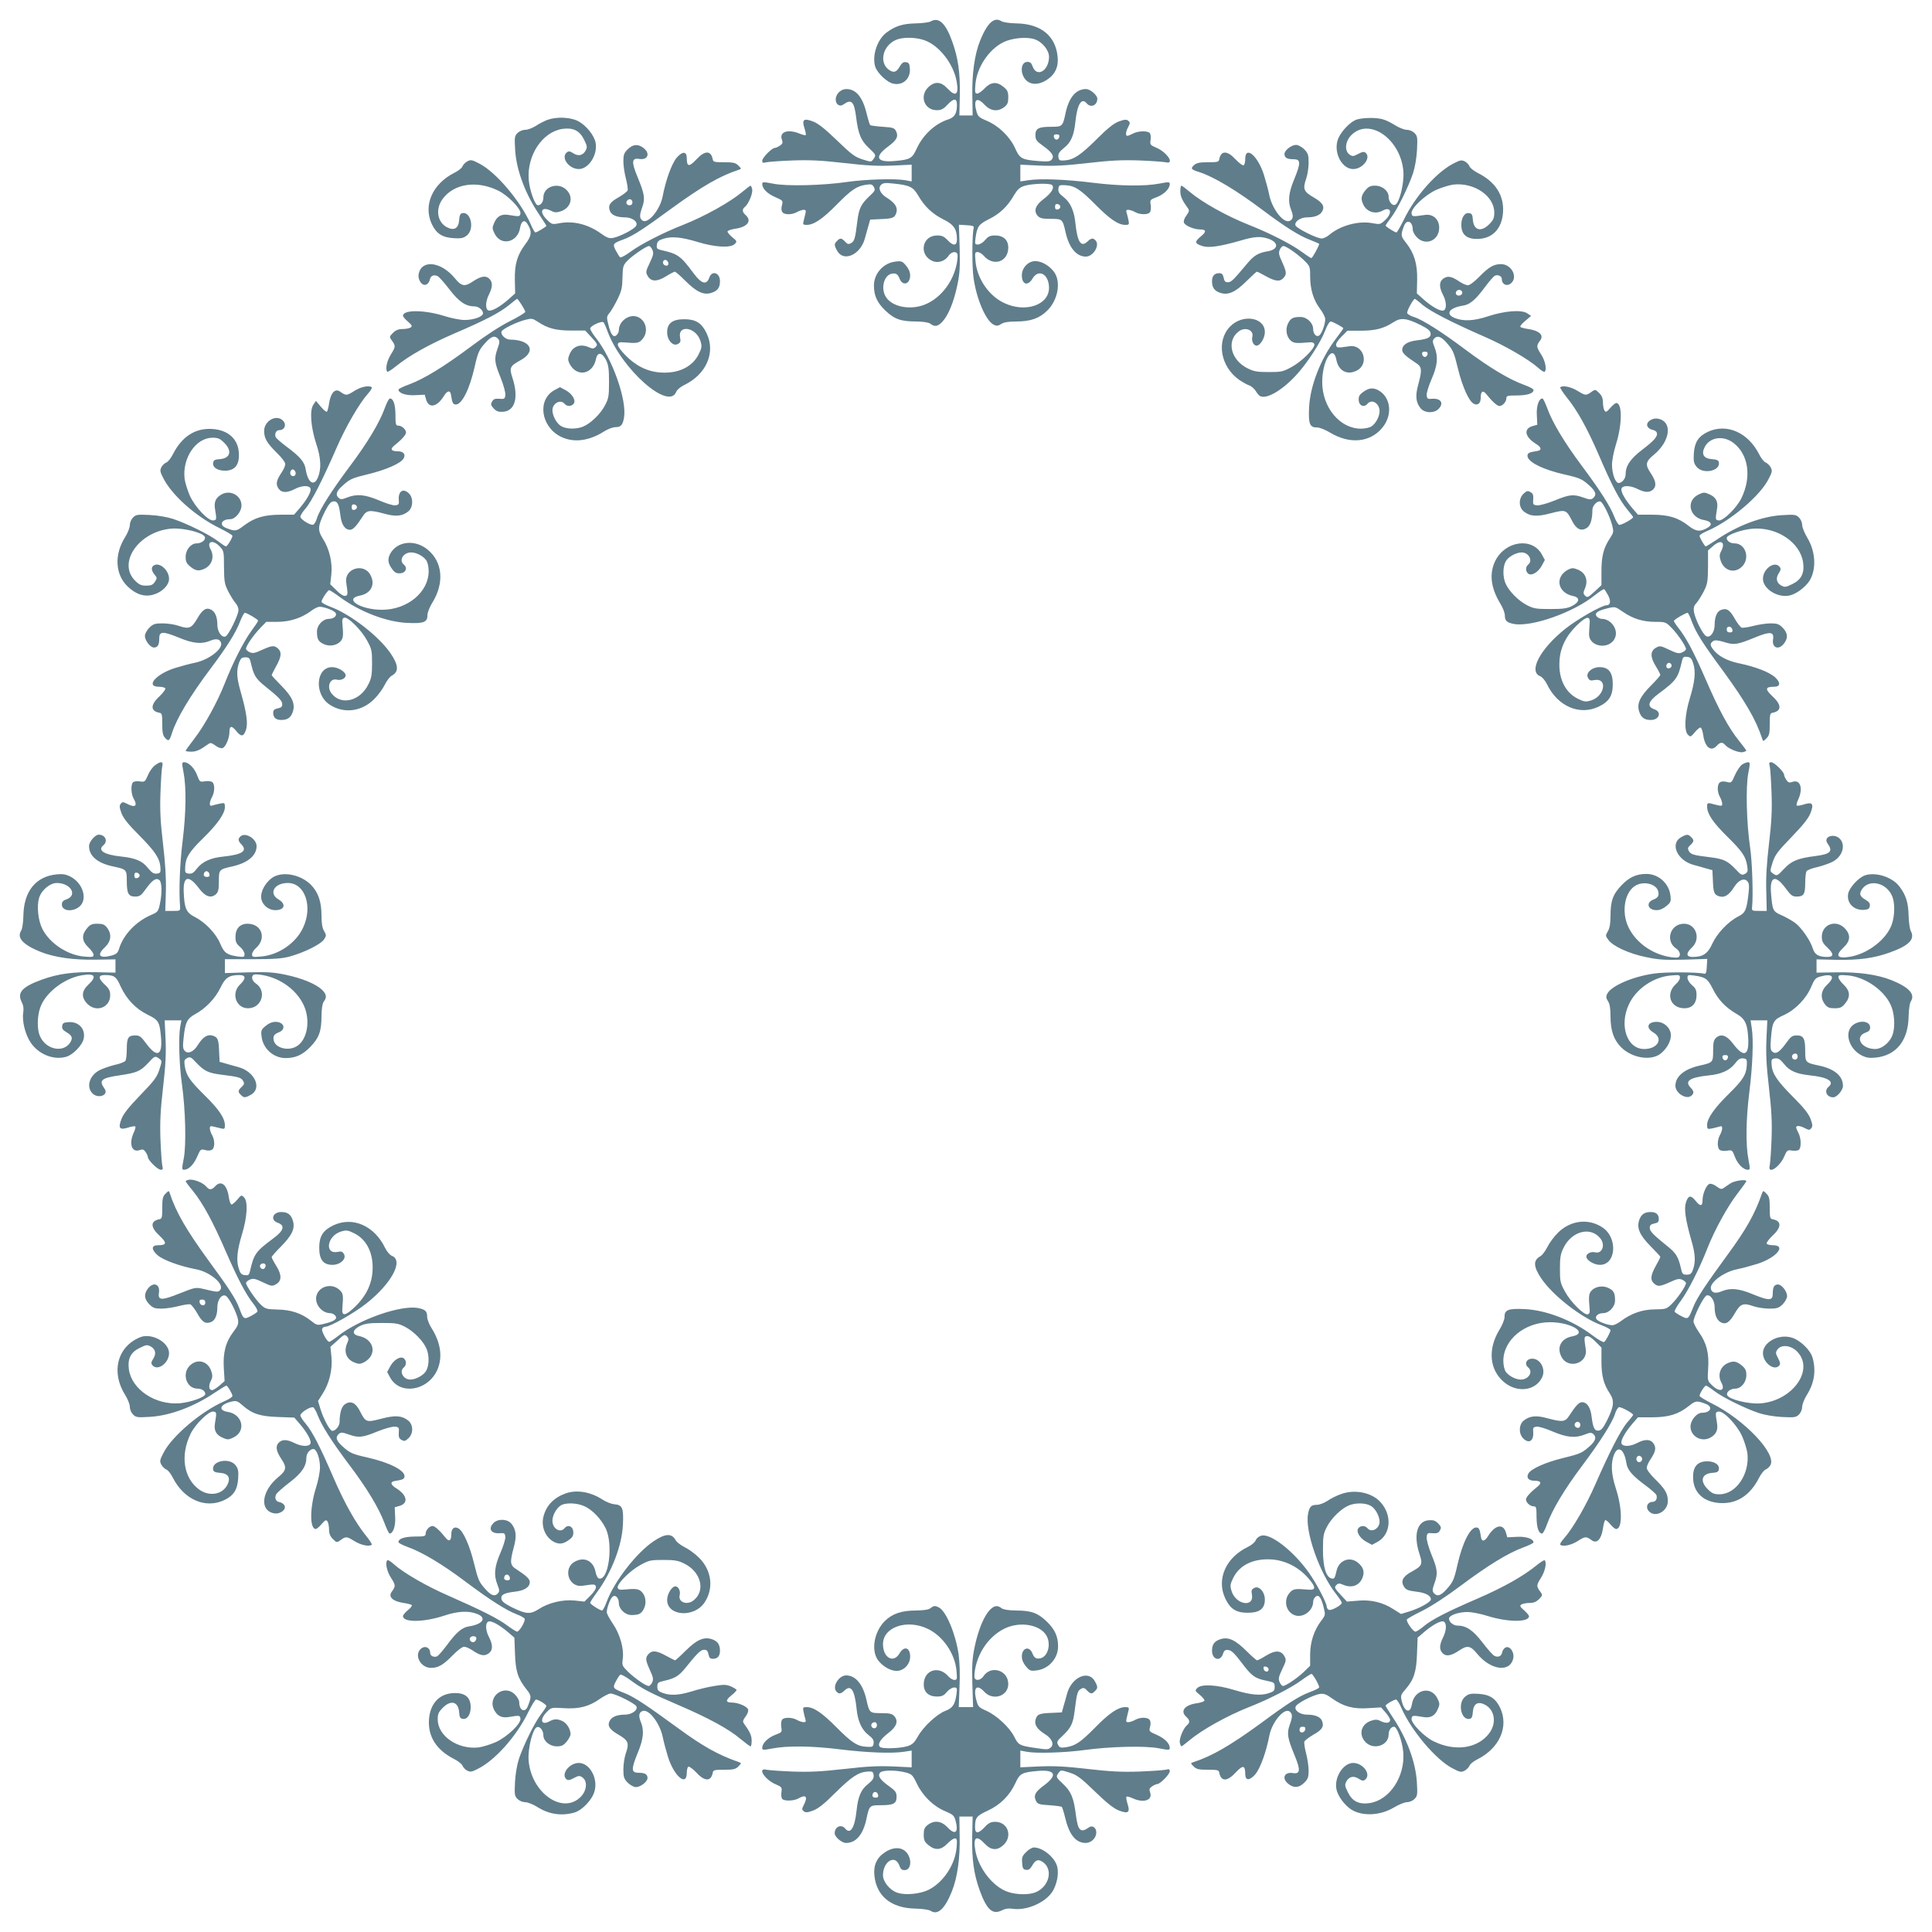
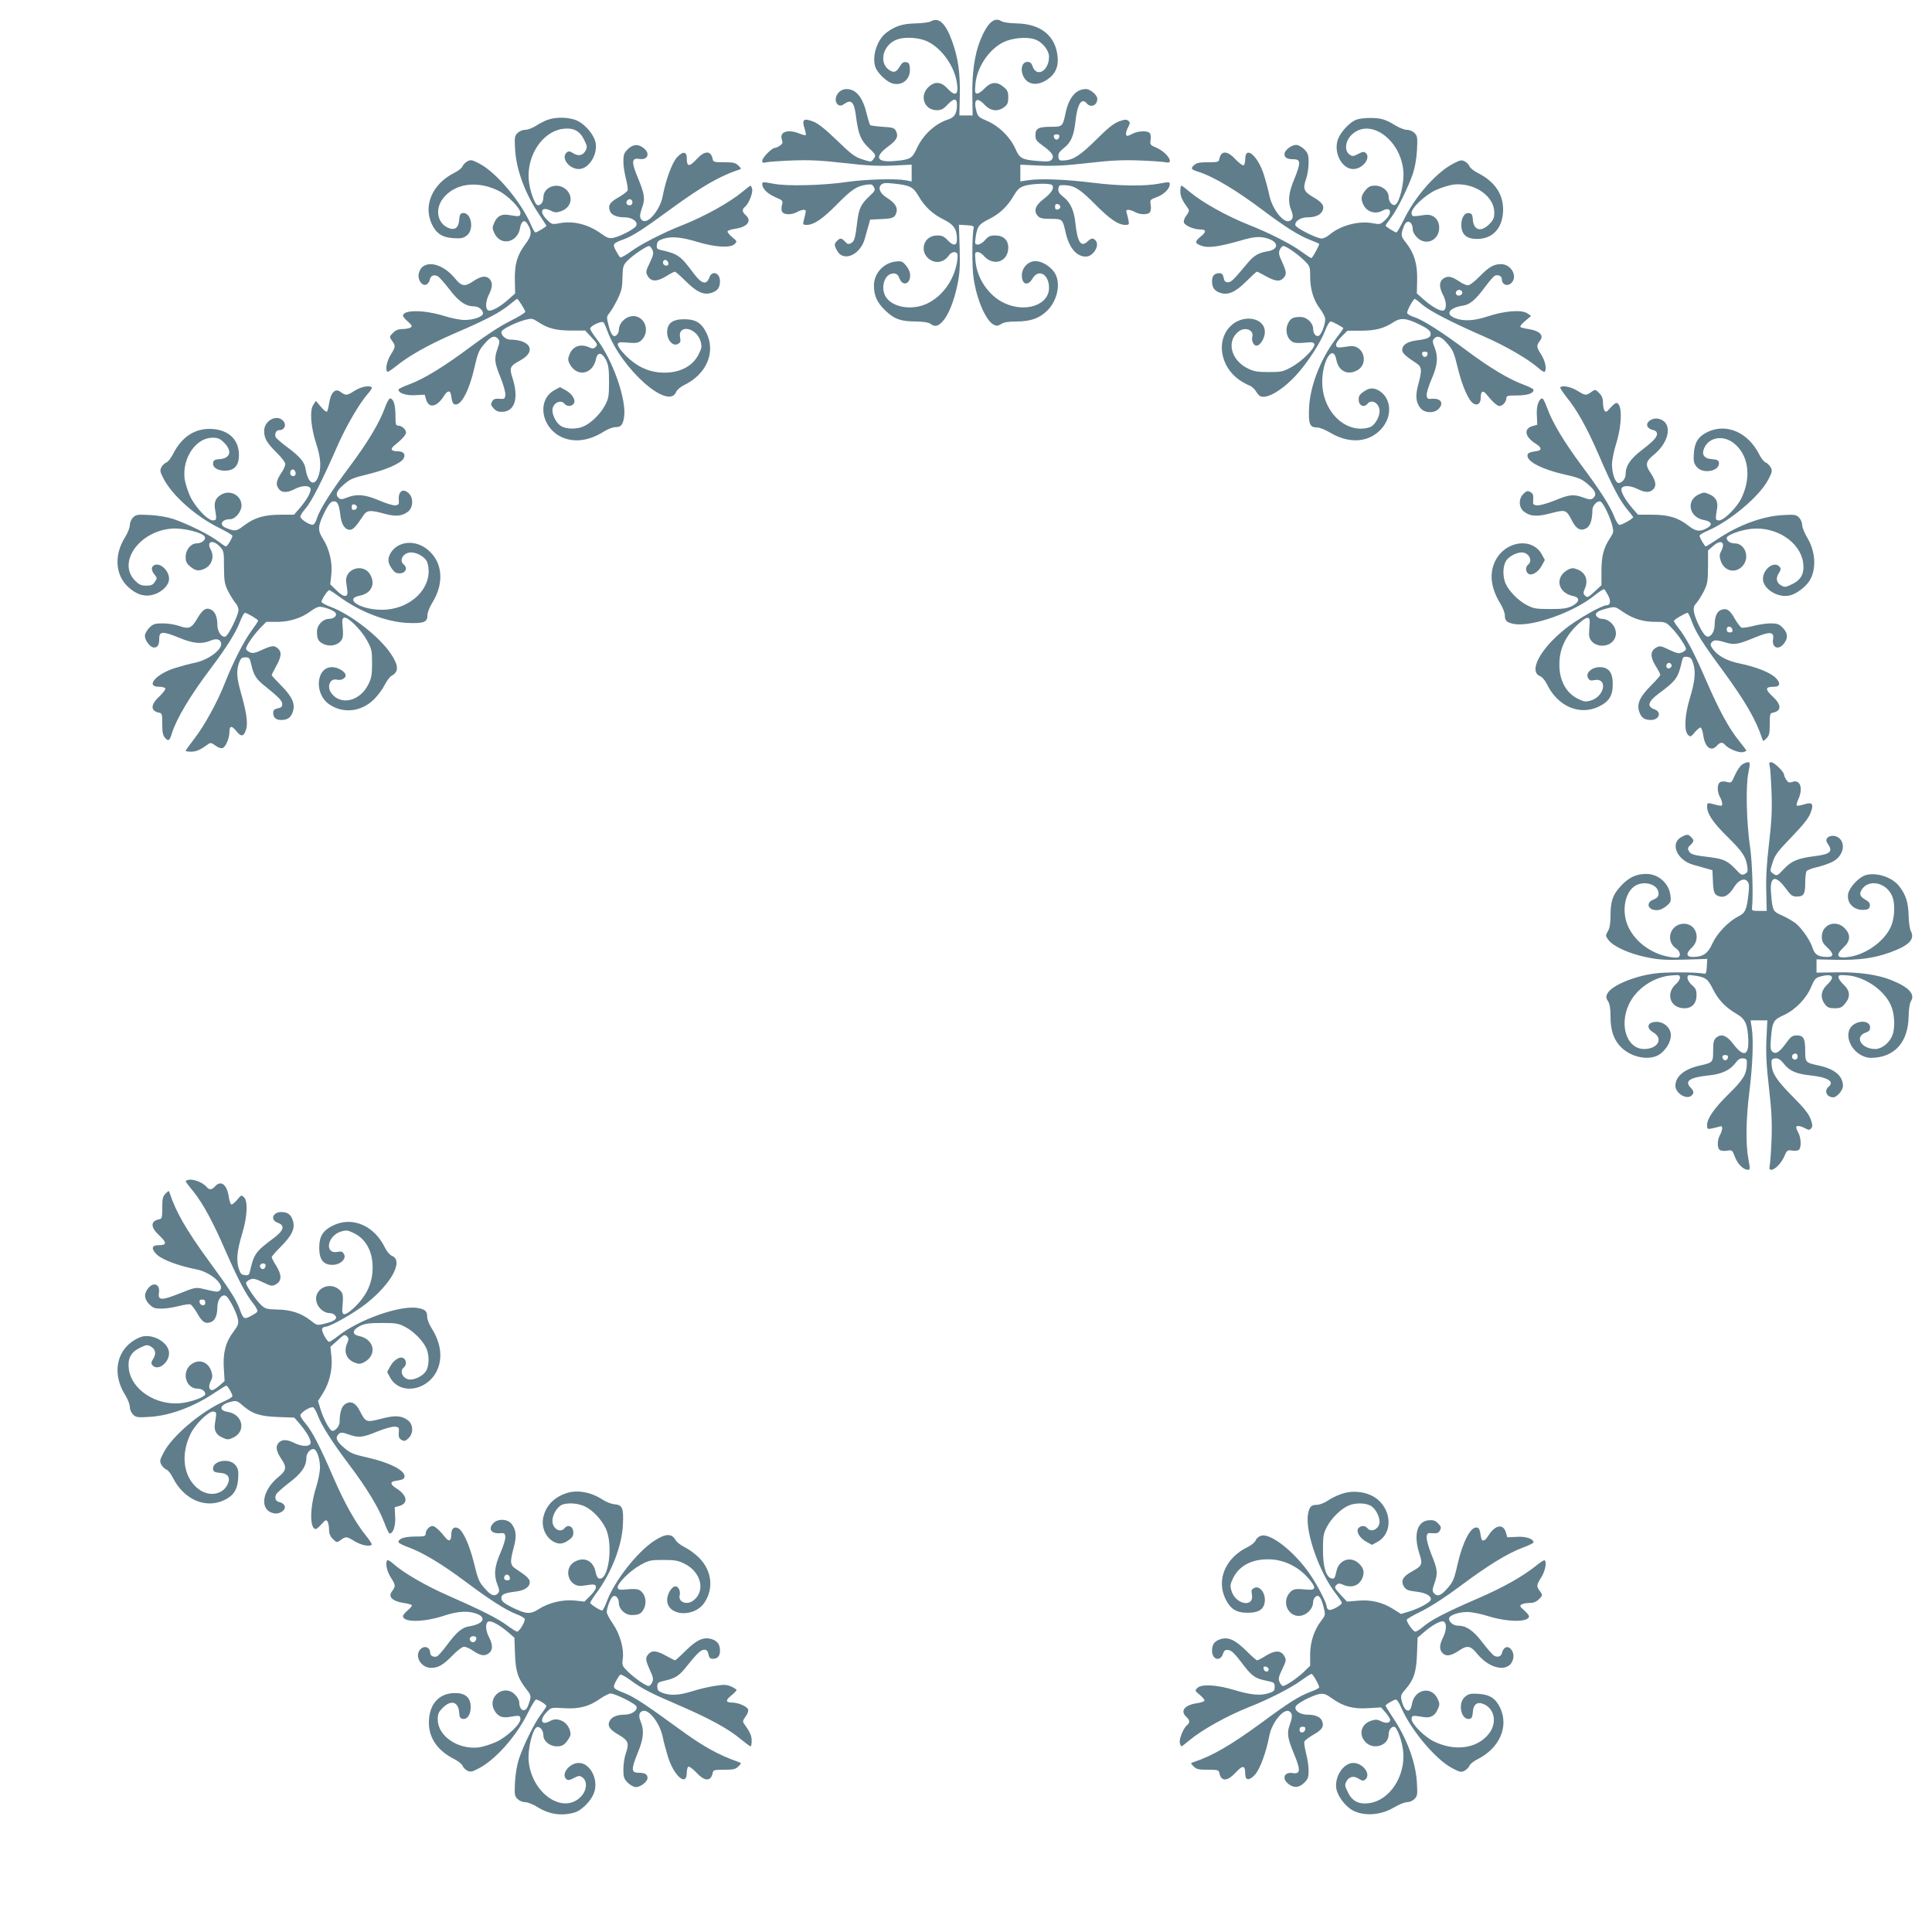
<svg xmlns="http://www.w3.org/2000/svg" version="1.0" width="1280pt" height="1280pt" viewBox="0 0 1280 1280" preserveAspectRatio="xMidYMid meet">
  <g transform="translate(0,1280) scale(0.1,-0.1)" fill="#607d8b" stroke="none">
    <path d="M6166 12658 c-10 -6 -55 -12 -100 -13 -86 -2 -136 -18 -193 -61 -62 -47 -97 -155 -74 -227 15 -43 78 -102 118 -111 65 -15 117 33 111 101 -2 31 -7 39 -26 41 -16 3 -27 -5 -40 -27 -22 -39 -39 -45 -69 -26 -72 47 -46 163 44 201 43 19 129 18 186 -2 98 -33 194 -156 215 -273 16 -90 -6 -106 -62 -46 -43 46 -85 47 -127 6 -59 -59 -24 -151 57 -151 29 0 44 7 70 35 43 46 64 46 64 1 0 -57 -15 -83 -57 -97 -88 -28 -167 -102 -209 -192 -30 -67 -43 -75 -150 -84 -118 -10 -133 28 -39 97 57 42 69 66 51 102 -10 20 -20 24 -88 28 -42 3 -79 8 -83 11 -3 4 -13 35 -21 68 -27 116 -71 171 -137 171 -35 0 -67 -30 -70 -64 -3 -36 25 -57 51 -38 53 38 71 20 84 -84 14 -112 32 -155 83 -203 50 -47 51 -49 31 -76 -14 -19 -15 -19 -72 -1 -50 16 -73 33 -169 126 -80 77 -124 112 -158 125 -62 24 -76 13 -57 -45 7 -22 11 -42 8 -45 -3 -3 -21 2 -41 10 -78 32 -137 11 -116 -42 6 -18 4 -26 -14 -38 -12 -8 -27 -15 -34 -15 -19 0 -83 -65 -83 -85 0 -14 5 -16 28 -10 15 3 93 9 175 12 115 4 189 0 340 -17 146 -17 223 -21 320 -17 l127 6 0 -56 0 -55 -42 8 c-67 12 -262 6 -383 -11 -162 -24 -403 -30 -492 -12 -67 13 -73 12 -73 -2 0 -30 32 -63 86 -87 51 -22 52 -24 45 -52 -5 -16 -5 -36 1 -45 11 -21 63 -22 98 -2 14 8 33 14 44 15 15 0 17 -5 12 -25 -3 -14 -9 -36 -12 -50 -6 -22 -3 -25 20 -25 48 0 107 40 200 135 97 98 130 121 194 131 35 5 42 3 52 -16 10 -19 7 -26 -28 -58 -58 -55 -71 -81 -82 -168 -14 -115 -19 -133 -42 -145 -16 -9 -24 -7 -39 10 -24 25 -33 26 -53 5 -20 -19 -20 -28 -1 -63 41 -80 155 -31 185 79 7 25 17 63 24 85 l11 40 60 3 c88 3 102 8 113 41 12 35 -7 66 -61 100 -45 27 -62 65 -40 86 13 13 28 15 82 9 107 -11 131 -22 164 -79 42 -73 94 -122 166 -158 70 -34 91 -65 91 -132 0 -45 -24 -47 -63 -5 -23 24 -37 30 -68 30 -102 0 -124 -131 -29 -170 37 -15 81 0 105 36 17 26 50 32 58 11 3 -8 1 -35 -4 -62 -22 -115 -96 -217 -194 -265 -103 -51 -241 -26 -280 50 -29 56 -7 134 40 146 29 7 43 -1 55 -32 20 -52 70 -37 70 21 0 22 -10 45 -27 65 -24 29 -31 32 -70 27 -80 -9 -143 -79 -143 -159 0 -66 21 -112 73 -163 61 -59 104 -75 208 -75 49 -1 81 -6 93 -15 29 -22 49 -18 79 13 39 41 76 131 99 240 17 80 19 123 16 250 l-5 153 51 -3 c40 -2 50 -6 47 -18 -11 -42 -12 -259 -1 -331 20 -143 83 -287 135 -311 19 -9 29 -7 49 6 18 11 47 16 99 16 94 0 154 21 205 72 72 70 93 192 45 257 -32 42 -82 71 -124 71 -47 0 -89 -44 -89 -94 0 -62 40 -74 71 -21 40 67 109 28 109 -62 0 -114 -156 -167 -296 -101 -102 47 -181 162 -191 277 -5 56 -4 61 14 61 11 0 29 -11 41 -25 64 -73 162 -40 162 55 0 50 -32 80 -87 80 -33 0 -46 -6 -66 -30 -14 -17 -36 -30 -48 -30 -20 0 -21 4 -16 43 11 77 21 91 89 125 71 35 123 84 165 157 23 39 38 53 68 63 49 16 171 20 185 6 18 -18 -3 -52 -55 -92 -56 -42 -69 -80 -39 -113 14 -15 31 -19 85 -19 78 0 79 -1 99 -90 23 -102 72 -160 134 -160 48 0 93 72 66 105 -17 20 -30 19 -55 -5 -43 -41 -67 -4 -80 120 -8 84 -34 140 -79 175 -29 22 -36 34 -34 54 3 24 7 26 45 24 62 -3 99 -26 201 -129 95 -96 151 -134 198 -134 23 0 26 3 21 28 -3 15 -8 37 -12 50 -6 17 -4 22 11 22 11 -1 30 -7 44 -15 32 -18 84 -19 98 -2 6 7 9 29 6 48 -6 35 -5 36 40 53 48 18 86 56 86 86 0 15 -5 16 -67 4 -98 -19 -266 -17 -449 6 -178 22 -343 28 -421 16 l-53 -8 0 55 0 56 128 -6 c97 -4 172 0 320 17 150 17 224 21 340 17 81 -3 159 -9 175 -12 62 -16 11 65 -61 96 -42 18 -44 21 -39 53 3 19 0 39 -6 45 -16 16 -77 14 -111 -4 -15 -8 -32 -15 -37 -15 -14 0 -11 28 6 59 13 26 13 30 0 41 -12 10 -25 9 -63 -5 -34 -13 -74 -45 -147 -118 -107 -106 -153 -136 -213 -140 -33 -2 -37 1 -40 24 -2 21 6 33 36 58 48 37 67 83 77 176 12 115 41 161 75 120 27 -32 70 -13 70 31 0 24 -47 64 -75 64 -67 0 -114 -56 -136 -162 -18 -86 -21 -88 -95 -88 -84 0 -104 -11 -104 -55 0 -31 7 -40 50 -71 61 -44 77 -69 58 -91 -10 -13 -27 -15 -88 -10 -111 9 -124 16 -155 86 -35 76 -110 149 -188 181 -49 21 -58 28 -67 59 -23 82 1 103 53 47 41 -43 88 -48 131 -15 21 16 26 29 26 64 0 36 -5 48 -31 69 -44 37 -84 34 -125 -9 -18 -19 -40 -35 -50 -35 -14 0 -16 9 -12 58 8 112 87 233 185 282 56 28 154 38 207 20 50 -16 96 -72 96 -116 0 -93 -82 -141 -109 -63 -7 21 -16 29 -34 29 -44 0 -51 -72 -13 -117 32 -37 88 -38 143 -1 54 35 77 86 70 153 -14 138 -111 217 -272 220 -46 1 -89 7 -101 15 -47 30 -93 -12 -140 -128 -37 -92 -55 -220 -52 -367 l2 -130 -44 0 -44 0 3 130 c3 154 -11 251 -51 362 -43 120 -89 162 -142 131z m852 -765 c-2 -10 -10 -18 -18 -18 -8 0 -16 8 -18 18 -2 12 3 17 18 17 15 0 20 -5 18 -17z m7 -463 c0 -8 -8 -16 -17 -18 -13 -2 -18 3 -18 18 0 15 5 20 18 18 9 -2 17 -10 17 -18z" />
    <path d="M3627 12006 c-21 -8 -56 -26 -77 -40 -22 -14 -53 -26 -70 -26 -17 0 -39 -9 -51 -21 -20 -20 -21 -29 -16 -113 8 -133 68 -293 161 -430 25 -38 46 -70 46 -72 0 -6 -63 -44 -73 -44 -4 0 -19 25 -32 57 -67 151 -228 341 -337 398 -51 27 -59 28 -82 16 -14 -8 -28 -23 -32 -33 -3 -10 -27 -30 -54 -43 -146 -74 -207 -216 -149 -340 30 -63 69 -88 144 -93 50 -3 65 0 88 18 52 41 28 159 -30 148 -13 -2 -19 -14 -21 -46 -4 -55 -33 -72 -80 -48 -66 34 -79 123 -28 190 76 100 224 122 365 54 64 -30 153 -121 149 -151 -3 -23 -6 -23 -79 -11 -47 8 -77 -9 -95 -53 -14 -31 -13 -38 3 -71 42 -85 154 -59 169 40 8 44 29 56 48 25 32 -50 29 -79 -13 -134 -55 -74 -72 -133 -70 -239 l2 -88 -46 -41 c-57 -50 -111 -79 -131 -72 -22 9 -20 60 4 107 25 50 25 82 0 105 -23 21 -56 15 -109 -21 -52 -35 -74 -31 -117 22 -91 111 -221 127 -240 29 -8 -42 26 -85 53 -69 10 6 19 20 21 32 4 25 27 35 52 22 11 -6 46 -46 79 -89 61 -80 107 -111 165 -111 27 0 56 -24 56 -46 0 -22 -62 -44 -122 -44 -29 0 -89 12 -133 26 -133 42 -275 43 -275 2 0 -6 15 -24 33 -39 27 -24 30 -30 17 -39 -8 -5 -32 -10 -53 -10 -27 0 -45 -7 -63 -25 -24 -24 -25 -27 -10 -48 28 -38 28 -43 -3 -93 -28 -44 -40 -101 -25 -117 3 -3 30 14 58 37 87 70 214 142 387 217 210 90 302 139 363 189 26 22 50 40 52 40 7 0 54 -75 54 -86 0 -6 -46 -34 -102 -62 -64 -32 -161 -95 -258 -168 -178 -133 -310 -214 -410 -251 -39 -14 -70 -30 -70 -34 0 -24 51 -41 112 -37 l62 3 9 -32 c18 -61 72 -50 117 22 23 38 43 42 48 9 8 -53 13 -64 32 -64 40 0 91 101 124 247 22 98 30 116 72 162 39 44 63 51 85 25 10 -13 10 -23 -4 -62 -24 -67 -22 -93 19 -192 20 -50 34 -101 32 -117 -3 -26 -6 -28 -40 -25 -29 2 -39 -2 -48 -19 -10 -17 -8 -25 11 -45 19 -20 32 -24 63 -22 78 6 103 94 62 222 -23 70 -19 80 52 119 108 59 68 136 -69 137 -30 0 -64 33 -56 54 7 17 96 61 157 77 43 11 48 10 85 -14 65 -43 119 -57 220 -57 l92 0 43 -46 c38 -42 41 -47 27 -62 -13 -13 -21 -13 -42 -4 -58 27 -109 9 -131 -44 -12 -29 -12 -39 -2 -61 47 -95 156 -76 177 30 10 47 40 43 66 -8 16 -32 20 -60 20 -145 0 -95 -3 -110 -27 -156 -30 -57 -94 -119 -144 -140 -43 -18 -107 -18 -143 1 -31 15 -61 69 -61 107 0 46 54 75 80 43 16 -19 44 -19 60 -1 18 22 -8 67 -53 91 l-37 20 -37 -20 c-114 -63 -91 -239 40 -307 85 -43 187 -31 288 33 25 16 59 29 76 29 36 0 48 13 57 61 21 116 -76 391 -186 530 -21 27 -38 55 -38 62 0 18 78 54 89 41 4 -5 16 -31 26 -59 93 -251 406 -528 455 -401 5 13 28 33 53 45 147 71 210 216 148 344 -33 68 -72 92 -148 92 -78 0 -113 -27 -113 -87 0 -52 39 -95 71 -77 17 9 20 17 15 41 -18 91 107 71 135 -22 10 -34 9 -44 -11 -85 -41 -85 -135 -131 -252 -123 -87 5 -166 44 -234 114 -63 65 -67 91 -14 86 92 -8 103 -6 127 22 41 48 24 125 -34 147 -55 21 -123 -29 -123 -89 0 -11 -7 -26 -16 -33 -21 -18 -38 5 -54 73 -12 46 -11 52 9 76 12 15 36 56 53 91 26 54 31 76 32 142 2 72 4 81 31 110 32 34 127 99 145 99 6 0 16 -11 22 -25 10 -22 7 -35 -17 -86 -27 -56 -28 -62 -14 -87 22 -39 61 -40 121 -3 27 17 54 31 59 31 5 0 35 -26 67 -58 76 -76 122 -98 173 -83 43 13 59 35 59 78 0 57 -54 74 -71 23 -18 -50 -51 -41 -102 27 -89 120 -105 131 -220 157 -24 6 -28 11 -25 34 2 22 11 30 43 40 54 18 122 11 230 -22 112 -34 215 -40 242 -13 17 17 17 19 -15 45 -18 15 -32 32 -32 38 0 6 22 14 48 18 83 11 116 52 72 91 -24 22 -25 38 -3 56 24 21 53 92 46 117 -3 12 -8 22 -10 22 -3 0 -26 -17 -52 -39 -86 -72 -250 -163 -398 -222 -126 -49 -278 -127 -343 -175 -34 -25 -65 -42 -71 -39 -5 4 -18 24 -29 45 -23 44 -20 48 54 75 61 23 133 70 314 203 202 147 321 216 446 257 19 6 19 7 -2 28 -19 19 -34 22 -95 22 -64 0 -72 2 -75 20 -12 60 -53 59 -109 -2 -48 -51 -63 -48 -63 10 0 45 -28 46 -66 3 -33 -38 -73 -148 -94 -258 -18 -91 -100 -187 -135 -158 -19 16 -19 34 1 90 19 54 14 86 -32 197 -42 101 -39 128 11 120 57 -9 75 36 29 72 -37 29 -70 26 -105 -8 -25 -25 -29 -37 -29 -81 0 -28 8 -80 17 -114 9 -35 14 -70 11 -78 -4 -8 -31 -29 -61 -46 -57 -32 -70 -53 -56 -90 10 -27 46 -42 99 -42 50 0 90 -31 74 -57 -13 -22 -106 -70 -151 -79 -27 -5 -41 0 -80 28 -86 62 -185 87 -277 69 -48 -9 -51 -8 -83 24 -53 53 -36 90 27 59 24 -13 37 -13 65 -4 69 23 87 95 37 143 -55 53 -152 21 -152 -51 0 -29 -16 -52 -36 -52 -20 0 -55 98 -61 169 -13 161 90 317 223 337 70 10 114 -11 143 -70 22 -45 23 -51 10 -75 -18 -32 -49 -38 -83 -15 -21 13 -29 14 -41 4 -41 -34 14 -110 80 -110 65 0 126 95 111 174 -9 49 -62 115 -115 143 -51 27 -142 31 -204 9z m563 -546 c0 -13 -7 -20 -20 -20 -19 0 -27 20 -13 33 13 14 33 6 33 -13z m238 -403 c2 -10 -3 -17 -12 -17 -18 0 -29 16 -21 31 9 14 29 6 33 -14z" />
    <path d="M8992 12009 c-48 -14 -116 -88 -131 -142 -24 -85 32 -187 104 -187 64 0 121 76 82 108 -10 9 -23 6 -49 -8 -32 -17 -38 -17 -57 -4 -35 25 -29 88 12 129 120 120 329 -28 345 -243 5 -80 -27 -208 -55 -219 -20 -8 -43 22 -43 54 0 38 -42 73 -89 73 -32 0 -44 -6 -65 -31 -29 -35 -32 -58 -12 -98 24 -46 79 -62 125 -37 56 31 69 -13 19 -61 -32 -30 -35 -31 -83 -22 -92 18 -213 -14 -287 -76 -16 -14 -39 -25 -52 -25 -32 0 -165 67 -173 86 -9 25 32 54 77 54 51 0 86 14 100 40 18 33 3 58 -58 93 -65 38 -72 55 -48 124 9 26 16 73 16 106 0 51 -4 62 -29 88 -17 16 -40 29 -54 29 -31 0 -77 -36 -77 -60 0 -25 17 -35 60 -35 48 0 49 -23 6 -129 -40 -95 -45 -152 -21 -209 16 -39 12 -62 -12 -71 -41 -16 -115 80 -134 173 -6 31 -22 90 -35 132 -40 127 -124 198 -124 105 0 -19 -5 -38 -10 -41 -6 -4 -30 14 -54 39 -55 60 -97 60 -108 1 -3 -18 -11 -20 -75 -20 -56 0 -75 -4 -92 -19 -25 -23 -20 -29 34 -46 97 -31 250 -123 425 -255 141 -106 239 -168 309 -194 33 -13 61 -25 61 -27 0 -12 -45 -94 -52 -94 -4 0 -36 21 -70 46 -66 48 -209 121 -341 173 -151 60 -310 149 -395 220 -27 23 -51 41 -55 41 -4 0 -7 -17 -7 -37 0 -34 12 -60 51 -114 10 -13 7 -22 -11 -47 -13 -17 -20 -37 -16 -47 7 -20 66 -45 105 -45 44 0 46 -15 5 -48 -41 -34 -39 -46 12 -62 41 -14 116 -3 249 35 94 28 135 31 186 14 73 -24 71 -72 -3 -84 -61 -10 -91 -28 -135 -81 -92 -110 -106 -124 -128 -124 -17 0 -24 7 -28 30 -5 23 -12 30 -30 30 -31 0 -47 -18 -47 -53 0 -41 15 -63 51 -76 54 -19 101 1 175 74 36 36 68 65 71 65 4 0 30 -13 60 -30 61 -34 93 -38 116 -12 23 25 21 40 -9 107 -22 47 -24 61 -15 81 6 13 16 24 23 24 19 0 87 -47 136 -93 41 -40 42 -43 42 -107 0 -86 22 -158 65 -215 19 -25 35 -56 35 -69 0 -31 -19 -87 -36 -105 -18 -20 -44 3 -44 39 0 40 -41 80 -84 80 -49 0 -65 -8 -82 -42 -19 -37 -12 -88 17 -114 20 -18 37 -20 124 -12 20 2 30 -2 33 -13 5 -26 -82 -113 -150 -150 -58 -32 -69 -34 -153 -34 -75 0 -98 4 -138 24 -111 54 -143 179 -63 243 43 36 105 13 93 -34 -7 -26 8 -58 28 -58 24 0 55 50 55 90 0 98 -147 122 -230 37 -94 -96 -64 -268 62 -355 24 -16 53 -32 66 -36 12 -4 30 -20 40 -34 9 -15 21 -30 27 -34 39 -28 145 31 241 135 73 78 165 220 194 298 12 32 28 59 36 59 13 0 84 -39 84 -45 0 -2 -22 -34 -50 -70 -101 -134 -170 -311 -177 -455 -5 -108 4 -133 53 -132 16 0 54 -15 84 -33 132 -80 267 -67 348 31 71 85 57 205 -29 250 -36 18 -64 13 -103 -17 -21 -16 -26 -28 -24 -53 3 -35 36 -48 58 -21 28 34 80 3 80 -49 0 -35 -24 -80 -52 -100 -13 -9 -43 -16 -72 -16 -139 0 -256 141 -256 309 0 144 73 257 94 146 14 -72 72 -103 135 -70 85 43 45 176 -49 161 -80 -12 -84 -11 -88 7 -2 11 12 33 36 57 l39 39 89 0 c97 0 153 15 217 57 48 31 85 27 178 -19 46 -23 65 -38 67 -54 4 -28 -17 -39 -91 -48 -62 -7 -97 -30 -97 -64 0 -20 25 -43 90 -85 41 -26 43 -45 16 -145 -20 -72 -16 -116 15 -155 26 -33 89 -36 119 -6 38 38 17 72 -41 68 -30 -3 -34 0 -37 23 -2 14 13 62 32 106 40 91 46 148 20 213 -13 32 -14 43 -4 55 19 23 43 18 76 -17 51 -56 55 -65 84 -183 28 -114 70 -209 101 -228 28 -17 49 -1 49 37 0 44 14 53 37 25 38 -48 72 -79 87 -79 21 0 46 28 46 51 0 17 8 19 73 19 69 1 107 14 107 37 0 6 -28 21 -62 33 -99 36 -228 113 -387 232 -159 119 -284 199 -344 218 -21 6 -41 18 -44 26 -4 12 40 94 51 94 2 0 26 -18 52 -41 53 -43 190 -114 405 -208 143 -62 297 -152 360 -208 20 -18 39 -30 43 -26 15 16 4 73 -25 117 -31 49 -31 55 -4 92 24 33 -6 62 -73 73 -29 4 -56 11 -59 15 -4 4 10 22 32 40 l39 33 -27 18 c-38 24 -146 16 -257 -20 -95 -32 -167 -35 -224 -11 -62 26 -34 67 56 81 47 7 83 38 147 124 28 38 58 72 66 75 22 8 45 -4 45 -23 0 -37 37 -52 64 -25 43 43 -2 124 -69 124 -49 0 -80 -18 -145 -84 -31 -32 -63 -56 -75 -56 -11 0 -36 11 -55 24 -52 35 -77 40 -105 22 -31 -20 -32 -57 -5 -109 24 -45 26 -95 4 -104 -20 -7 -74 22 -131 72 l-46 41 2 90 c2 106 -19 176 -74 246 -35 44 -36 51 -13 111 18 48 58 31 58 -26 0 -11 12 -34 27 -49 58 -60 148 -22 148 64 0 55 -41 92 -94 84 -84 -12 -86 -12 -89 10 -5 33 85 119 161 155 36 16 87 32 115 36 138 16 272 -75 272 -185 0 -37 -6 -50 -34 -78 -54 -54 -103 -40 -108 31 -2 32 -7 41 -25 43 -32 5 -55 -36 -51 -89 4 -56 39 -83 106 -82 100 1 163 68 170 177 7 112 -50 201 -167 260 -27 14 -52 34 -55 44 -4 10 -17 25 -30 32 -21 11 -31 10 -68 -9 -115 -55 -260 -217 -338 -378 -23 -46 -44 -83 -48 -83 -11 0 -72 39 -72 45 0 4 16 27 36 53 42 55 113 199 145 292 13 39 24 101 27 156 4 84 3 93 -17 113 -12 12 -34 21 -51 21 -16 0 -51 14 -77 30 -26 17 -63 35 -83 40 -43 12 -124 11 -168 -1z m694 -1140 c9 -15 -11 -33 -30 -26 -9 4 -13 13 -10 22 7 17 30 20 40 4z m-228 -416 c-2 -10 -10 -18 -18 -18 -8 0 -16 8 -18 18 -2 12 3 17 18 17 15 0 20 -5 18 -17z" />
    <path d="M2346 10209 c-49 -31 -55 -31 -92 -4 -33 24 -62 -6 -73 -73 -4 -29 -11 -56 -15 -59 -4 -4 -22 10 -40 32 l-33 39 -18 -27 c-24 -38 -16 -146 20 -257 32 -95 35 -167 11 -224 -26 -62 -67 -34 -81 56 -7 47 -38 83 -124 147 -38 28 -72 58 -75 66 -8 22 4 45 23 45 37 0 52 37 25 64 -43 43 -124 -2 -124 -69 0 -49 18 -80 84 -145 32 -31 56 -63 56 -75 0 -11 -11 -36 -24 -55 -35 -52 -40 -77 -22 -105 20 -31 57 -32 109 -5 45 24 95 26 104 4 7 -19 -21 -71 -70 -129 l-39 -45 -87 0 c-109 0 -174 -19 -242 -70 -54 -41 -60 -42 -121 -18 -49 19 -31 58 26 58 35 0 76 50 76 91 0 64 -70 105 -129 75 -40 -21 -54 -50 -47 -95 12 -72 12 -76 -10 -79 -33 -5 -119 85 -155 161 -16 36 -32 87 -36 115 -16 138 75 272 185 272 37 0 50 -6 78 -34 54 -54 40 -103 -31 -108 -32 -2 -41 -7 -43 -25 -5 -32 36 -55 89 -51 56 4 83 39 82 106 -1 100 -68 163 -177 170 -112 7 -201 -50 -260 -167 -14 -27 -34 -52 -44 -55 -10 -4 -25 -17 -32 -30 -11 -21 -10 -31 9 -68 55 -115 217 -260 378 -338 46 -23 83 -45 83 -50 0 -14 -34 -70 -43 -70 -5 0 -29 16 -55 36 -55 42 -199 113 -292 145 -39 13 -101 24 -156 27 -84 4 -93 3 -113 -17 -12 -12 -21 -34 -21 -51 0 -16 -14 -51 -30 -77 -74 -116 -68 -247 15 -328 56 -54 114 -72 173 -54 58 17 102 63 102 104 0 62 -72 119 -107 84 -13 -13 -7 -36 15 -61 13 -16 13 -20 -2 -43 -13 -20 -25 -25 -57 -25 -33 0 -47 6 -74 33 -120 120 28 329 244 345 79 5 207 -27 218 -55 8 -20 -22 -43 -54 -43 -38 0 -73 -42 -73 -89 0 -32 6 -44 31 -65 35 -29 58 -32 98 -12 46 24 62 79 37 125 -30 54 13 69 59 21 28 -29 29 -33 29 -138 1 -97 4 -112 29 -162 16 -30 37 -64 48 -76 10 -11 19 -31 19 -45 0 -34 -66 -168 -86 -176 -25 -9 -54 32 -54 77 0 51 -14 86 -40 100 -33 18 -58 3 -93 -58 -38 -65 -55 -72 -124 -48 -26 9 -73 16 -106 16 -51 0 -62 -4 -88 -29 -16 -17 -29 -40 -29 -54 0 -31 36 -77 60 -77 25 0 35 17 35 60 0 48 23 49 129 6 95 -40 152 -45 209 -21 39 16 62 12 71 -12 16 -41 -80 -115 -173 -134 -31 -6 -90 -22 -132 -35 -127 -40 -198 -124 -105 -124 19 0 38 -5 41 -10 4 -6 -14 -30 -39 -54 -60 -55 -60 -97 -1 -108 18 -3 20 -11 20 -75 0 -56 4 -75 19 -92 23 -25 29 -20 46 34 31 97 123 250 255 425 106 141 168 239 194 309 13 33 28 61 33 61 14 0 88 -44 88 -52 0 -5 -21 -36 -46 -70 -49 -67 -122 -210 -174 -343 -48 -123 -135 -282 -201 -367 -32 -42 -59 -79 -59 -82 0 -4 17 -6 38 -6 33 0 59 12 113 51 13 10 22 7 47 -11 17 -13 37 -20 47 -16 20 7 45 66 45 105 0 44 15 46 46 7 32 -40 49 -37 64 10 14 41 3 116 -35 249 -27 94 -30 142 -11 195 11 29 18 35 42 35 26 0 29 -4 40 -53 15 -64 31 -91 85 -134 96 -77 119 -101 119 -123 0 -17 -7 -24 -30 -28 -23 -5 -30 -12 -30 -30 0 -31 18 -47 53 -47 41 0 63 15 76 51 19 54 -1 101 -74 175 -36 36 -65 68 -65 71 0 4 14 30 30 60 34 61 38 93 12 116 -25 23 -40 21 -107 -9 -47 -22 -61 -24 -81 -15 -13 6 -24 16 -24 23 0 19 47 87 93 136 l41 42 76 0 c83 1 159 26 222 73 19 15 44 27 55 27 28 0 85 -20 102 -36 20 -18 -3 -44 -39 -44 -40 0 -80 -41 -80 -84 0 -49 8 -65 42 -82 37 -19 88 -12 114 17 18 20 20 37 12 124 -2 20 2 30 13 33 26 5 113 -82 150 -150 32 -58 34 -69 34 -153 0 -75 -4 -98 -24 -138 -54 -111 -179 -143 -243 -63 -36 43 -13 105 34 93 26 -7 58 8 58 28 0 24 -50 55 -90 55 -107 0 -120 -178 -18 -247 93 -63 213 -49 297 35 26 26 57 68 70 95 13 26 33 52 44 59 50 26 49 68 -3 146 -76 114 -266 262 -401 312 -32 12 -59 27 -59 33 0 15 41 77 51 77 5 0 37 -21 71 -46 134 -98 309 -165 448 -171 108 -5 133 5 132 53 0 16 15 54 34 84 79 130 66 267 -32 348 -85 71 -205 57 -250 -29 -18 -36 -13 -64 17 -103 16 -21 28 -26 53 -24 35 3 48 36 21 58 -34 28 -3 80 49 80 35 0 80 -24 100 -52 9 -13 16 -43 16 -72 0 -139 -141 -256 -309 -256 -144 0 -257 73 -146 94 72 14 103 72 70 135 -43 85 -176 45 -161 -49 12 -80 11 -84 -7 -88 -11 -2 -34 12 -58 37 l-41 40 7 64 c9 79 -13 172 -56 238 -36 57 -34 84 14 181 23 45 38 64 54 66 28 4 39 -17 48 -91 7 -62 30 -97 64 -97 20 0 43 25 85 90 26 41 45 43 145 16 72 -20 116 -16 155 15 33 26 36 89 6 119 -38 38 -72 17 -68 -41 3 -30 0 -34 -23 -37 -14 -2 -62 13 -108 33 -93 39 -147 44 -211 19 -32 -13 -43 -14 -55 -4 -23 19 -18 43 18 76 55 51 64 55 182 84 114 28 209 70 228 101 17 28 1 49 -37 49 -44 0 -53 14 -25 37 48 38 79 72 79 87 0 21 -28 46 -51 46 -17 0 -19 8 -19 73 -1 69 -14 107 -37 107 -6 0 -21 -28 -33 -62 -36 -99 -113 -228 -232 -387 -119 -159 -199 -284 -218 -344 -6 -21 -18 -41 -25 -43 -17 -7 -85 35 -85 53 0 8 16 34 36 56 39 46 110 185 203 398 62 143 152 297 208 360 18 20 30 39 26 43 -16 15 -73 4 -117 -25z m-389 -535 c8 -20 -8 -36 -26 -25 -15 10 -8 41 9 41 6 0 13 -7 17 -16z m408 -234 c0 -8 -8 -16 -17 -18 -13 -2 -18 3 -18 18 0 15 5 20 18 18 9 -2 17 -10 17 -18z" />
    <path d="M10337 10234 c-3 -3 16 -32 41 -64 72 -89 135 -202 213 -381 90 -210 139 -302 189 -363 22 -26 40 -50 40 -52 0 -11 -81 -56 -93 -51 -7 3 -22 27 -32 54 -26 68 -95 176 -216 338 -116 156 -195 287 -229 383 -13 34 -26 62 -31 62 -24 0 -41 -51 -37 -112 l3 -62 -32 -9 c-61 -18 -50 -72 22 -117 38 -23 42 -43 9 -48 -53 -8 -64 -13 -64 -32 0 -40 101 -91 247 -124 98 -22 116 -30 162 -72 44 -39 51 -63 25 -85 -13 -10 -23 -10 -62 4 -67 24 -93 22 -192 -19 -50 -20 -101 -34 -117 -32 -26 3 -28 6 -25 40 2 29 -2 39 -19 48 -17 10 -25 8 -45 -11 -34 -32 -33 -90 2 -118 42 -33 87 -36 180 -11 98 25 101 24 140 -52 28 -55 60 -70 98 -45 23 15 36 58 36 118 0 30 33 64 54 56 17 -7 61 -96 77 -157 11 -43 10 -48 -14 -85 -43 -65 -57 -119 -57 -220 l0 -92 -46 -43 c-42 -38 -47 -41 -62 -27 -13 13 -13 21 -4 42 27 58 9 109 -44 131 -29 12 -39 12 -61 2 -95 -47 -76 -156 30 -177 47 -10 43 -40 -8 -66 -32 -16 -60 -20 -145 -20 -95 0 -110 3 -156 27 -57 30 -119 94 -140 144 -18 43 -18 107 1 143 15 31 69 61 107 61 46 0 75 -54 43 -80 -19 -16 -19 -44 -1 -60 22 -18 67 8 91 53 l20 37 -20 37 c-63 114 -239 91 -307 -40 -43 -85 -32 -181 32 -286 17 -27 30 -62 30 -78 0 -36 13 -48 61 -57 119 -21 398 78 537 192 29 23 56 41 60 38 4 -2 15 -20 26 -40 20 -38 16 -66 -10 -66 -31 0 -190 -90 -271 -154 -168 -133 -249 -285 -169 -316 13 -5 33 -28 45 -53 71 -147 216 -210 344 -148 68 33 92 72 92 148 0 78 -27 113 -87 113 -52 0 -95 -39 -77 -71 9 -17 17 -20 41 -15 91 18 71 -107 -22 -135 -34 -10 -44 -9 -85 11 -85 41 -131 135 -123 252 5 87 44 166 114 234 65 63 91 67 86 14 -2 -19 -3 -50 -4 -68 -4 -91 140 -111 173 -25 21 55 -29 123 -89 123 -11 0 -26 7 -33 16 -18 21 5 38 72 54 49 12 50 12 102 -24 67 -46 132 -66 217 -66 64 0 67 -1 107 -42 42 -44 93 -120 93 -138 0 -6 -11 -16 -25 -22 -22 -10 -35 -7 -86 17 -56 27 -62 28 -87 14 -39 -22 -40 -61 -3 -121 17 -27 31 -54 31 -59 0 -5 -26 -35 -58 -67 -76 -76 -98 -122 -83 -173 13 -43 35 -59 78 -59 57 0 74 54 23 71 -50 18 -41 51 27 102 120 89 131 105 157 220 6 24 11 28 34 25 22 -2 30 -11 40 -43 18 -54 11 -122 -22 -230 -34 -110 -40 -216 -13 -243 17 -16 19 -15 45 16 15 18 32 32 38 32 6 0 14 -22 18 -48 11 -83 52 -116 91 -72 22 24 38 25 56 3 21 -24 92 -53 117 -46 12 3 22 7 22 10 0 2 -21 31 -47 63 -70 86 -135 207 -222 408 -78 180 -130 278 -182 343 -16 20 -29 41 -29 45 0 9 78 54 91 54 4 0 17 -27 29 -61 28 -73 69 -139 208 -327 147 -202 216 -321 257 -446 6 -19 7 -19 28 2 19 19 22 34 22 95 0 64 2 72 20 75 60 12 59 53 -2 109 -51 48 -48 63 10 63 44 0 46 28 5 65 -41 34 -126 67 -235 90 -78 16 -138 47 -172 91 -23 30 -23 42 1 58 11 6 33 4 72 -8 65 -21 87 -17 204 31 100 41 127 38 119 -12 -9 -57 36 -75 72 -29 29 37 26 70 -8 105 -25 25 -37 29 -81 29 -28 0 -80 -8 -114 -17 -35 -9 -70 -14 -78 -11 -8 4 -29 31 -46 61 -32 57 -53 70 -90 56 -27 -10 -42 -46 -42 -99 0 -50 -31 -90 -57 -74 -23 14 -72 112 -80 159 -4 28 -1 41 15 58 11 12 33 47 49 77 25 50 28 65 29 164 l0 109 32 28 c53 48 86 29 56 -31 -13 -24 -13 -37 -4 -65 23 -69 95 -87 143 -37 53 55 21 152 -51 152 -29 0 -52 16 -52 36 0 20 98 55 169 61 162 14 317 -89 337 -223 10 -70 -11 -114 -70 -143 -45 -22 -51 -23 -75 -10 -32 18 -38 49 -15 83 13 21 14 29 4 41 -34 41 -110 -14 -110 -80 0 -65 94 -126 173 -111 45 8 108 55 136 99 46 75 40 192 -14 282 -19 32 -35 70 -35 86 0 16 -9 38 -21 50 -20 20 -29 21 -113 16 -133 -8 -293 -68 -430 -161 -38 -25 -71 -46 -75 -46 -7 0 -41 58 -41 71 0 5 25 21 57 34 151 67 341 228 398 337 27 51 28 59 16 82 -8 14 -23 28 -33 32 -10 3 -30 27 -43 54 -74 146 -216 207 -340 149 -63 -30 -88 -69 -93 -144 -3 -50 0 -65 18 -87 41 -53 159 -29 148 29 -2 13 -14 19 -46 21 -55 4 -72 33 -48 80 34 66 123 79 190 28 100 -76 122 -224 54 -365 -30 -64 -121 -153 -151 -149 -23 3 -23 6 -11 79 8 47 -9 77 -53 95 -31 14 -38 13 -71 -3 -85 -42 -59 -154 40 -169 44 -8 56 -29 25 -48 -49 -31 -80 -29 -128 9 -69 55 -134 75 -244 75 l-93 0 -39 45 c-49 58 -77 110 -70 129 9 22 60 20 107 -4 50 -25 82 -25 105 0 21 23 15 56 -21 109 -35 52 -31 74 22 117 111 91 127 221 29 240 -42 8 -85 -26 -69 -53 6 -10 21 -19 33 -21 12 -2 25 -10 27 -17 10 -24 -15 -53 -95 -114 -80 -61 -111 -107 -111 -165 0 -27 -24 -56 -46 -56 -22 0 -44 62 -44 122 0 29 12 89 26 133 42 133 43 275 2 275 -6 0 -24 -15 -39 -32 -24 -28 -30 -31 -39 -18 -5 8 -10 32 -10 53 0 27 -7 45 -25 63 -24 24 -27 25 -48 10 -38 -28 -43 -28 -93 3 -44 28 -101 40 -117 25z m1141 -1607 c2 -12 -3 -17 -17 -17 -15 0 -21 6 -21 21 0 25 33 22 38 -4z m-403 -238 c0 -7 -8 -15 -17 -17 -18 -3 -25 18 -11 32 10 10 28 1 28 -15z" />
-     <path d="M1025 7728 c-15 -11 -36 -41 -46 -66 -18 -42 -21 -44 -53 -39 -19 3 -39 0 -45 -6 -15 -15 -13 -77 4 -107 29 -50 11 -64 -44 -35 -26 13 -30 13 -41 0 -10 -12 -9 -25 5 -63 13 -34 45 -74 118 -147 106 -107 136 -153 140 -213 2 -33 -1 -37 -24 -40 -21 -2 -33 6 -58 36 -37 48 -83 67 -176 77 -115 12 -161 41 -120 75 32 27 13 70 -31 70 -24 0 -64 -47 -64 -75 0 -67 56 -114 162 -136 86 -18 88 -21 88 -95 0 -84 11 -104 55 -104 31 0 40 7 71 50 43 60 69 77 90 59 17 -14 19 -87 3 -159 -10 -48 -14 -53 -56 -71 -101 -43 -184 -130 -213 -221 -9 -31 -18 -39 -48 -48 -83 -23 -104 1 -48 53 43 41 48 88 15 131 -16 21 -29 26 -64 26 -36 0 -48 -5 -69 -31 -37 -44 -34 -84 9 -125 19 -18 35 -40 35 -50 0 -14 -9 -16 -57 -12 -113 8 -234 87 -283 185 -28 56 -38 154 -20 207 16 50 72 96 116 96 93 0 141 -82 63 -109 -21 -7 -29 -16 -29 -34 0 -44 72 -51 117 -13 55 48 23 155 -60 198 -32 16 -52 19 -93 15 -137 -14 -216 -112 -219 -272 -1 -46 -7 -89 -15 -101 -30 -47 12 -93 128 -140 92 -37 220 -55 367 -52 l130 2 0 -44 0 -44 -130 3 c-153 3 -251 -11 -357 -49 -132 -48 -166 -86 -134 -149 11 -21 14 -43 10 -69 -9 -57 13 -145 49 -199 53 -79 154 -119 237 -94 44 13 105 76 114 118 15 65 -33 117 -101 111 -31 -2 -39 -7 -41 -26 -3 -16 5 -27 27 -40 39 -22 45 -39 26 -69 -47 -72 -163 -46 -201 44 -19 43 -18 129 2 186 33 98 156 194 273 215 90 16 106 -6 46 -62 -46 -43 -47 -85 -6 -127 59 -59 151 -24 151 57 0 29 -7 44 -35 70 -45 42 -46 64 -2 64 64 0 77 -9 106 -75 39 -84 99 -148 178 -187 74 -36 81 -47 90 -154 10 -119 -28 -133 -98 -38 -34 46 -44 54 -72 54 -47 0 -57 -15 -57 -89 0 -37 -4 -72 -9 -79 -4 -7 -36 -20 -70 -27 -34 -8 -79 -24 -101 -35 -64 -33 -89 -104 -52 -149 36 -45 117 -19 84 27 -39 55 -22 70 103 88 113 17 136 27 188 83 42 46 45 47 72 27 19 -14 19 -15 1 -72 -16 -50 -33 -73 -126 -169 -77 -80 -112 -124 -125 -158 -24 -62 -13 -76 45 -57 22 7 43 10 46 7 4 -3 -1 -22 -10 -41 -34 -73 -13 -136 41 -115 18 6 26 4 38 -14 8 -12 15 -27 15 -34 0 -19 65 -83 85 -83 14 0 16 5 10 28 -3 15 -9 93 -12 175 -4 115 0 189 17 340 17 146 21 223 17 320 l-6 127 56 0 55 0 -8 -42 c-12 -66 -7 -250 11 -378 24 -171 30 -409 12 -497 -13 -67 -12 -73 2 -73 30 0 63 32 87 86 22 51 24 52 52 45 16 -5 36 -5 45 1 21 11 22 63 2 98 -8 14 -14 33 -15 44 0 15 5 17 25 12 14 -3 36 -9 50 -12 22 -6 25 -3 25 20 0 48 -40 107 -135 200 -98 97 -121 130 -131 194 -5 35 -3 42 16 52 19 10 26 7 58 -28 55 -58 81 -71 168 -82 115 -14 133 -19 145 -42 9 -16 7 -24 -10 -39 -25 -24 -26 -33 -5 -53 19 -20 28 -20 63 -1 80 41 31 155 -79 185 -25 7 -63 17 -85 24 l-40 11 -3 60 c-3 88 -8 102 -41 113 -35 12 -66 -7 -100 -61 -27 -45 -65 -62 -86 -40 -13 13 -15 28 -9 82 11 108 23 132 77 162 69 37 134 105 168 176 31 66 57 83 125 83 44 0 45 -24 4 -63 -60 -57 -27 -157 53 -157 92 0 127 115 51 165 -26 17 -32 50 -11 58 8 3 35 1 62 -4 115 -22 217 -96 265 -194 51 -103 26 -241 -50 -280 -56 -29 -134 -7 -146 40 -7 29 1 43 32 55 52 20 37 70 -21 70 -22 0 -45 -10 -65 -27 -29 -24 -32 -31 -27 -70 9 -80 79 -143 159 -143 66 0 112 21 163 73 59 61 75 104 75 208 1 49 6 81 15 93 22 29 18 49 -12 79 -42 39 -132 76 -241 99 -80 17 -123 19 -249 16 l-153 -5 0 46 0 46 182 0 c144 0 197 4 248 18 95 26 205 81 226 112 17 26 17 29 1 57 -12 20 -17 52 -17 102 0 93 -22 155 -71 205 -71 70 -193 91 -258 44 -42 -32 -71 -82 -71 -124 0 -47 44 -89 94 -89 62 0 74 40 21 71 -67 40 -28 109 62 109 114 0 167 -156 101 -296 -47 -102 -162 -181 -277 -191 -56 -5 -61 -4 -61 14 0 11 11 29 25 41 73 64 40 162 -55 162 -50 0 -80 -32 -80 -87 0 -33 6 -46 30 -66 17 -14 30 -36 30 -48 0 -20 -4 -21 -44 -16 -72 10 -91 24 -116 83 -27 67 -99 143 -168 178 -59 30 -71 58 -75 171 -3 102 34 109 101 20 42 -56 80 -69 113 -39 15 14 19 31 19 85 0 78 1 79 90 99 102 23 160 72 160 134 0 48 -72 93 -105 66 -20 -17 -19 -30 5 -55 41 -43 4 -67 -120 -80 -84 -8 -140 -34 -175 -79 -22 -29 -34 -36 -54 -34 -24 3 -26 7 -24 45 3 62 26 99 119 190 95 93 144 163 144 206 0 27 -3 29 -27 24 -16 -3 -38 -8 -50 -12 -18 -6 -23 -4 -23 11 1 11 7 30 15 44 18 32 19 84 2 98 -7 6 -29 9 -48 6 -35 -6 -36 -5 -53 40 -18 48 -56 86 -86 86 -15 0 -16 -5 -4 -67 19 -99 17 -267 -6 -454 -18 -142 -26 -335 -17 -434 2 -30 1 -30 -48 -30 l-50 0 4 130 c2 91 -4 185 -19 315 -17 145 -21 218 -17 335 3 83 8 162 12 178 9 34 -10 36 -50 5z m363 -721 c2 -12 -3 -17 -17 -17 -12 0 -21 6 -21 13 0 31 32 34 38 4z m-463 -7 c0 -8 -8 -16 -17 -18 -13 -2 -18 3 -18 18 0 15 5 20 18 18 9 -2 17 -10 17 -18z" />
    <path d="M11541 7734 c-13 -9 -34 -41 -47 -70 -22 -51 -24 -52 -52 -45 -16 5 -36 5 -45 -1 -21 -11 -22 -63 -2 -98 8 -14 14 -33 15 -44 0 -19 0 -19 -77 1 -20 4 -23 1 -23 -21 0 -48 40 -107 135 -200 98 -97 121 -130 131 -194 5 -35 3 -42 -16 -52 -19 -10 -26 -7 -58 28 -55 58 -81 71 -168 82 -115 14 -133 19 -145 42 -9 16 -7 24 10 39 25 24 26 33 5 53 -19 20 -28 20 -63 1 -80 -41 -31 -155 79 -185 25 -7 63 -17 85 -24 l40 -11 3 -60 c3 -88 8 -102 41 -113 35 -12 66 7 100 61 28 45 65 62 86 40 13 -13 15 -28 10 -77 -12 -112 -21 -134 -67 -157 -68 -34 -142 -113 -173 -180 -30 -67 -62 -89 -130 -89 -45 0 -47 24 -5 63 60 57 27 157 -53 157 -92 0 -127 -115 -51 -165 26 -17 32 -50 11 -58 -8 -3 -35 -1 -62 4 -115 22 -217 96 -265 194 -51 103 -26 241 50 280 56 29 134 7 146 -40 7 -29 -1 -43 -32 -55 -52 -20 -37 -70 21 -70 22 0 45 10 65 27 29 24 32 31 27 70 -9 80 -79 143 -159 143 -66 0 -112 -21 -163 -73 -59 -61 -75 -105 -75 -205 0 -49 -5 -80 -17 -101 -17 -29 -17 -31 3 -58 30 -42 136 -91 249 -114 84 -18 125 -20 253 -17 l153 5 -3 -51 c-2 -40 -6 -50 -18 -47 -42 11 -259 12 -331 1 -143 -20 -287 -83 -311 -135 -9 -19 -7 -29 6 -49 11 -18 16 -47 16 -99 0 -94 21 -156 71 -206 71 -70 193 -91 258 -44 42 32 71 82 71 124 0 47 -44 89 -94 89 -62 0 -74 -40 -21 -71 67 -40 28 -109 -62 -109 -114 0 -167 156 -101 296 47 102 162 181 277 191 56 5 61 4 61 -14 0 -11 -11 -29 -25 -41 -73 -64 -40 -162 55 -162 50 0 80 32 80 87 0 33 -6 46 -30 66 -17 14 -30 36 -30 48 0 20 4 21 43 16 77 -11 91 -21 125 -89 35 -71 84 -123 157 -165 59 -34 74 -69 78 -175 3 -105 -33 -113 -101 -23 -42 56 -80 69 -113 39 -15 -14 -19 -31 -19 -85 0 -78 -1 -79 -90 -99 -102 -23 -160 -72 -160 -134 0 -48 72 -93 105 -66 20 17 19 30 -5 55 -41 43 -4 67 120 80 84 8 140 34 175 79 22 29 34 36 54 34 24 -3 26 -7 24 -45 -3 -62 -26 -99 -119 -190 -95 -93 -144 -163 -144 -206 0 -27 3 -29 28 -24 15 3 37 8 50 12 17 6 22 4 22 -11 -1 -11 -7 -30 -15 -44 -18 -32 -19 -84 -2 -98 7 -6 29 -9 48 -6 35 6 36 5 53 -40 18 -48 56 -86 86 -86 15 0 16 5 4 68 -19 97 -17 265 6 448 22 178 28 343 16 422 l-8 52 55 0 56 0 -6 -127 c-4 -98 0 -173 17 -321 17 -150 21 -224 17 -340 -3 -81 -9 -159 -12 -174 -16 -63 65 -12 96 60 18 42 21 44 53 39 19 -3 39 0 45 6 16 16 14 77 -4 111 -8 15 -15 32 -15 37 0 14 28 11 59 -6 26 -13 30 -13 41 0 10 12 9 25 -5 63 -13 34 -45 74 -118 147 -106 107 -136 153 -140 213 -2 33 1 37 24 40 21 2 33 -6 58 -36 37 -48 83 -67 176 -77 115 -12 161 -41 120 -75 -32 -27 -13 -70 31 -70 24 0 64 47 64 75 0 67 -56 114 -162 136 -86 18 -88 21 -88 95 0 84 -11 104 -55 104 -31 0 -40 -7 -71 -50 -44 -61 -69 -77 -91 -58 -13 10 -15 27 -10 88 9 111 16 124 86 155 76 35 149 110 181 188 21 49 28 58 59 67 82 23 103 -1 47 -53 -43 -41 -48 -88 -15 -131 16 -21 29 -26 64 -26 36 0 48 5 69 31 37 44 34 84 -9 125 -19 18 -35 40 -35 50 0 14 9 16 59 12 122 -9 259 -108 295 -215 20 -57 21 -143 2 -186 -20 -48 -70 -87 -112 -87 -93 0 -140 82 -63 109 21 7 29 16 29 34 0 44 -72 51 -117 13 -55 -48 -23 -155 60 -198 32 -16 52 -19 93 -15 137 14 216 112 219 272 1 46 7 89 15 101 30 47 -12 93 -128 140 -92 37 -220 55 -367 52 l-130 -2 0 44 0 44 130 -3 c153 -3 251 11 357 49 127 46 166 87 138 141 -7 12 -14 59 -15 103 -2 86 -18 137 -61 193 -47 62 -155 97 -227 74 -43 -15 -102 -78 -112 -120 -13 -62 36 -114 105 -109 28 2 36 8 38 26 3 16 -5 27 -27 40 -39 22 -45 39 -26 69 47 72 163 46 201 -44 19 -43 18 -129 -2 -186 -33 -98 -156 -194 -273 -215 -90 -16 -106 6 -46 62 46 43 47 85 6 127 -59 59 -151 24 -151 -57 0 -29 7 -44 35 -70 46 -43 46 -64 1 -64 -58 0 -83 15 -96 57 -16 52 -74 136 -116 168 -19 14 -58 37 -88 50 -60 26 -63 32 -72 142 -11 118 27 132 97 37 34 -46 44 -54 72 -54 47 0 57 15 57 90 0 36 4 71 9 78 4 7 36 20 70 27 34 8 79 24 101 35 64 33 89 104 53 149 -37 45 -118 19 -85 -27 38 -53 20 -71 -84 -84 -112 -14 -155 -32 -203 -83 -47 -50 -49 -51 -76 -31 -19 14 -19 15 -1 72 16 50 33 73 126 169 77 80 112 124 125 158 24 62 13 76 -45 57 -22 -7 -43 -10 -46 -7 -4 3 1 22 10 41 34 73 13 136 -41 115 -18 -6 -26 -4 -38 14 -8 12 -15 27 -15 34 0 19 -65 83 -85 83 -14 0 -16 -5 -10 -27 4 -16 9 -95 12 -178 4 -117 0 -191 -17 -335 -15 -128 -21 -225 -18 -315 l3 -130 -50 0 c-47 0 -50 1 -47 25 8 78 1 300 -13 395 -24 161 -30 403 -12 493 13 66 12 72 -2 72 -9 0 -27 -7 -40 -16z m369 -1934 c0 -21 -24 -28 -35 -10 -8 14 3 30 21 30 8 0 14 -9 14 -20z m-462 -7 c-2 -10 -10 -18 -18 -18 -8 0 -16 8 -18 18 -2 12 3 17 18 17 15 0 20 -5 18 -17z" />
    <path d="M1248 4983 c-10 -2 -18 -7 -18 -9 0 -3 21 -32 48 -64 69 -86 134 -207 221 -408 79 -180 130 -278 183 -344 16 -21 27 -42 23 -48 -3 -6 -24 -19 -45 -30 -44 -23 -48 -20 -75 54 -23 61 -70 133 -203 314 -147 202 -216 321 -257 446 -6 19 -7 19 -28 -2 -19 -19 -22 -34 -22 -95 0 -64 -2 -72 -20 -75 -60 -12 -59 -53 2 -109 51 -48 48 -63 -10 -63 -45 0 -46 -28 -3 -66 38 -33 148 -73 258 -94 92 -18 187 -100 157 -136 -13 -16 -18 -16 -114 7 -48 11 -54 10 -154 -30 -120 -48 -146 -48 -138 4 9 57 -36 75 -72 29 -29 -37 -26 -70 8 -105 25 -25 37 -29 81 -29 28 0 80 8 114 17 35 9 70 14 78 11 8 -4 29 -31 46 -61 32 -57 53 -70 90 -56 27 10 42 46 42 99 0 50 31 90 57 74 22 -14 72 -112 80 -157 4 -28 -1 -42 -31 -81 -51 -67 -70 -140 -63 -243 l5 -83 -34 -30 c-19 -16 -41 -30 -48 -30 -22 0 -26 26 -10 60 13 24 13 37 4 65 -22 68 -92 86 -142 38 -55 -53 -23 -153 50 -153 29 0 52 -16 52 -36 0 -20 -98 -55 -169 -61 -161 -13 -317 90 -337 223 -10 70 11 114 70 143 45 22 51 23 75 10 32 -18 38 -49 15 -83 -13 -21 -14 -29 -4 -41 34 -41 110 14 110 80 0 65 -95 126 -174 111 -19 -4 -54 -21 -77 -39 -104 -79 -120 -223 -39 -350 16 -26 30 -61 30 -77 0 -17 9 -39 21 -51 20 -20 29 -21 113 -16 133 8 293 68 430 161 38 25 72 46 75 46 9 0 41 -55 41 -69 0 -6 -25 -23 -57 -36 -151 -67 -341 -228 -398 -337 -27 -51 -28 -59 -16 -82 8 -14 23 -28 33 -32 10 -3 30 -27 43 -54 74 -146 216 -207 340 -149 63 30 88 69 93 144 3 50 0 65 -18 88 -41 52 -159 28 -148 -30 2 -13 14 -19 46 -21 55 -4 72 -33 48 -80 -34 -66 -123 -79 -190 -28 -100 76 -122 224 -54 365 30 64 121 153 151 149 23 -3 23 -6 11 -79 -8 -47 9 -77 53 -95 31 -14 38 -13 71 3 85 42 59 154 -40 169 -67 11 -49 52 30 69 28 6 38 2 69 -26 64 -56 116 -73 236 -77 l107 -4 38 -44 c48 -57 76 -109 69 -128 -9 -22 -60 -20 -107 4 -50 25 -82 25 -105 0 -21 -23 -15 -56 21 -109 35 -52 31 -74 -22 -117 -111 -91 -127 -221 -29 -240 42 -8 85 26 69 53 -6 10 -20 19 -32 21 -25 4 -35 27 -22 52 6 11 46 46 89 79 80 61 111 107 111 165 0 27 24 56 46 56 22 0 44 -62 44 -122 0 -29 -12 -89 -26 -133 -42 -133 -43 -275 -2 -275 6 0 24 15 39 33 24 27 30 30 39 17 5 -8 10 -32 10 -53 0 -27 7 -45 25 -63 24 -24 27 -25 48 -10 38 28 43 28 93 -3 44 -28 101 -40 117 -25 3 3 -14 30 -37 58 -70 87 -142 214 -217 387 -89 206 -140 305 -184 357 -19 22 -35 47 -35 55 0 18 67 60 85 53 6 -2 20 -26 30 -53 26 -68 96 -178 209 -328 116 -153 197 -288 233 -385 14 -39 30 -70 34 -70 24 0 41 51 37 112 l-3 62 32 9 c61 18 50 72 -22 117 -38 23 -42 43 -9 48 53 8 64 13 64 32 0 40 -101 91 -247 124 -98 22 -116 30 -162 72 -44 39 -51 63 -25 85 13 10 23 10 62 -4 67 -24 93 -22 192 19 50 20 101 34 117 32 26 -3 28 -6 25 -40 -2 -29 2 -39 19 -48 17 -10 25 -8 45 11 34 32 33 90 -2 118 -42 33 -87 36 -180 11 -98 -25 -101 -24 -140 52 -28 55 -60 70 -98 45 -23 -15 -36 -58 -36 -118 0 -26 -27 -59 -48 -59 -16 0 -57 75 -78 142 l-17 56 31 49 c44 69 66 160 58 243 l-7 67 47 42 c42 39 47 42 62 28 13 -13 13 -21 4 -42 -27 -58 -9 -109 44 -131 29 -12 39 -12 61 -2 95 47 76 156 -30 177 -47 10 -43 40 8 66 32 16 60 20 145 20 95 0 110 -3 156 -27 57 -30 119 -94 140 -144 18 -43 18 -107 -1 -143 -15 -31 -69 -61 -107 -61 -46 0 -75 54 -43 80 19 16 19 44 1 60 -22 18 -67 -8 -91 -53 l-20 -37 20 -37 c63 -114 239 -91 307 40 43 85 31 187 -33 288 -16 25 -29 59 -29 76 0 36 -13 48 -61 57 -116 21 -391 -76 -530 -186 -27 -21 -53 -38 -58 -38 -14 0 -53 71 -47 86 3 8 13 14 22 14 31 0 190 90 271 154 168 133 249 285 169 316 -13 5 -33 28 -45 53 -71 147 -216 210 -344 148 -68 -33 -92 -72 -92 -148 0 -78 27 -113 87 -113 52 0 95 39 77 71 -9 17 -17 20 -41 15 -91 -18 -71 107 22 135 34 10 44 9 85 -11 85 -41 131 -135 123 -252 -5 -87 -44 -166 -114 -234 -65 -63 -91 -67 -86 -14 8 92 6 103 -22 127 -48 41 -125 24 -147 -34 -21 -55 29 -123 89 -123 11 0 26 -7 33 -16 18 -21 -5 -38 -72 -54 -48 -12 -50 -11 -89 20 -62 49 -133 73 -222 74 -71 2 -80 4 -109 31 -34 32 -99 127 -99 145 0 6 11 16 25 22 22 10 35 7 86 -17 56 -27 62 -28 87 -14 39 22 40 61 3 121 -17 27 -31 54 -31 59 0 5 26 35 58 67 76 76 98 122 83 173 -13 43 -35 59 -78 59 -57 0 -74 -54 -23 -71 50 -18 41 -51 -27 -102 -120 -89 -131 -105 -157 -220 -6 -24 -11 -28 -34 -25 -22 2 -30 11 -40 43 -18 54 -11 122 22 230 34 112 40 215 13 242 -17 17 -19 17 -45 -15 -15 -18 -32 -32 -38 -32 -6 0 -14 22 -18 48 -11 83 -52 116 -91 72 -22 -24 -38 -25 -56 -4 -24 30 -90 55 -121 47z m512 -567 c0 -8 -5 -18 -11 -22 -14 -8 -33 11 -25 25 10 16 36 13 36 -3z m-400 -247 c0 -25 -33 -22 -38 4 -2 12 3 17 17 17 15 0 21 -6 21 -21z" />
-     <path d="M11465 4960 c-16 -11 -37 -25 -46 -31 -13 -10 -22 -7 -47 11 -17 13 -37 20 -47 16 -20 -7 -45 -66 -45 -105 0 -44 -15 -46 -46 -7 -32 40 -49 37 -64 -10 -14 -41 -3 -116 35 -249 27 -93 30 -141 12 -195 -10 -29 -17 -35 -42 -35 -28 0 -30 4 -41 53 -15 64 -31 91 -85 134 -96 77 -119 101 -119 123 0 17 7 24 30 29 23 4 30 11 30 29 0 31 -18 47 -53 47 -41 0 -63 -15 -76 -51 -19 -54 1 -101 74 -175 36 -36 65 -68 65 -71 0 -4 -13 -30 -30 -60 -34 -61 -38 -93 -12 -116 25 -23 40 -21 107 9 47 22 61 24 81 15 13 -6 24 -16 24 -22 0 -19 -56 -101 -95 -139 -34 -33 -39 -34 -113 -35 -83 -1 -156 -27 -225 -79 -19 -14 -43 -26 -54 -26 -28 0 -85 20 -102 36 -20 18 3 44 39 44 40 0 80 41 80 84 0 49 -8 65 -42 82 -37 19 -88 12 -114 -17 -18 -20 -20 -37 -12 -124 2 -20 -2 -30 -13 -33 -26 -5 -113 82 -150 150 -32 58 -34 69 -34 153 0 75 4 98 24 138 54 111 179 143 243 63 36 -43 13 -105 -34 -93 -26 7 -58 -8 -58 -28 0 -24 50 -55 90 -55 107 0 120 178 18 247 -93 63 -213 49 -297 -35 -26 -26 -57 -68 -70 -95 -13 -26 -33 -52 -44 -59 -50 -26 -49 -68 3 -146 76 -114 266 -262 401 -312 32 -12 59 -27 59 -32 0 -13 -31 -72 -42 -79 -6 -4 -39 15 -75 42 -132 101 -311 170 -453 176 -108 5 -133 -5 -132 -53 0 -16 -15 -54 -34 -84 -79 -130 -66 -267 32 -348 85 -71 205 -57 249 29 31 58 -12 134 -71 127 -34 -4 -45 -37 -19 -58 34 -28 3 -80 -49 -80 -35 0 -80 24 -100 52 -9 13 -16 43 -16 72 0 139 141 256 309 256 144 0 257 -73 146 -94 -72 -14 -103 -72 -70 -135 43 -85 176 -45 161 49 -12 80 -11 84 7 88 11 2 34 -12 57 -36 l40 -40 0 -90 c0 -97 14 -152 56 -215 31 -48 27 -85 -19 -178 -23 -46 -38 -65 -54 -67 -28 -4 -39 17 -48 91 -7 62 -30 97 -64 97 -20 0 -43 -25 -85 -90 -26 -41 -45 -43 -145 -16 -72 20 -116 16 -155 -15 -33 -26 -36 -84 -6 -117 38 -40 72 -20 68 39 -3 30 0 34 23 37 14 2 62 -13 108 -33 93 -39 147 -44 211 -19 32 13 43 14 55 4 23 -19 18 -43 -17 -76 -56 -51 -65 -55 -183 -84 -114 -28 -209 -70 -228 -101 -17 -28 -1 -49 37 -49 44 0 53 -14 25 -37 -48 -38 -79 -72 -79 -87 0 -21 28 -46 51 -46 17 0 19 -8 19 -72 1 -70 14 -108 37 -108 6 0 21 28 33 63 36 98 113 227 232 386 119 159 199 284 218 344 6 21 18 41 26 44 12 4 94 -40 94 -51 0 -2 -18 -26 -41 -52 -43 -53 -114 -190 -208 -405 -62 -143 -152 -297 -208 -360 -18 -20 -30 -39 -26 -43 16 -15 73 -4 117 25 49 31 55 31 92 4 33 -24 62 6 73 73 4 29 11 56 15 60 4 4 20 -8 34 -26 15 -18 32 -32 39 -32 43 0 42 135 -2 270 -31 96 -34 168 -11 224 26 62 67 34 81 -56 7 -47 38 -83 124 -147 38 -28 72 -58 75 -66 8 -22 -4 -45 -23 -45 -37 0 -52 -37 -25 -64 43 -43 124 2 124 69 0 49 -18 80 -84 145 -32 31 -56 63 -56 75 0 11 11 36 24 55 35 52 40 77 22 105 -20 31 -57 32 -109 5 -45 -24 -95 -26 -104 -4 -7 19 21 71 70 129 l39 45 93 0 c110 0 175 20 244 75 45 36 52 37 114 13 48 -19 30 -58 -27 -58 -35 0 -76 -50 -76 -91 0 -64 70 -105 129 -75 40 21 54 50 47 95 -12 72 -12 76 10 79 33 5 119 -85 155 -161 16 -36 32 -87 36 -115 16 -138 -75 -272 -185 -272 -37 0 -50 6 -78 34 -54 54 -40 103 31 108 32 2 41 7 43 25 5 32 -36 55 -89 51 -56 -4 -83 -39 -82 -106 1 -100 68 -163 177 -170 112 -7 201 50 260 167 14 27 34 52 44 55 10 4 25 17 32 30 40 76 -174 301 -387 407 -46 23 -83 46 -83 51 0 15 33 68 43 68 4 0 29 -16 55 -36 55 -42 199 -113 292 -145 39 -13 101 -24 156 -27 84 -4 93 -3 113 17 12 12 21 34 21 51 0 16 14 51 30 77 50 78 63 161 39 247 -14 52 -85 120 -142 135 -85 24 -187 -32 -187 -104 0 -64 76 -121 108 -82 9 10 6 23 -8 49 -17 32 -17 38 -4 57 25 35 88 29 129 -12 120 -120 -28 -329 -244 -345 -79 -5 -207 27 -218 55 -8 20 22 43 54 43 38 0 73 42 73 89 0 32 -6 44 -31 65 -35 29 -58 32 -98 12 -46 -24 -62 -79 -37 -125 30 -55 -10 -68 -60 -20 -32 31 -32 31 -27 113 7 101 -11 170 -62 241 -19 28 -35 59 -35 70 0 31 67 165 86 172 25 9 54 -32 54 -77 0 -51 14 -86 40 -100 33 -18 58 -3 93 58 38 65 55 72 124 48 26 -9 73 -16 106 -16 51 0 62 4 88 29 16 17 29 40 29 54 0 31 -36 77 -60 77 -25 0 -35 -17 -35 -60 0 -48 -23 -49 -129 -6 -95 40 -152 45 -209 21 -39 -16 -62 -12 -71 12 -16 41 80 115 173 134 31 6 90 22 132 35 127 40 198 124 105 124 -19 0 -38 5 -41 10 -4 6 14 30 39 54 60 55 60 97 1 108 -18 3 -20 11 -20 75 0 61 -3 76 -22 95 -21 21 -22 21 -29 2 -48 -137 -103 -236 -227 -405 -149 -204 -204 -287 -228 -347 -33 -83 -34 -85 -79 -62 -21 11 -41 24 -45 29 -3 6 15 38 41 73 49 67 122 210 174 343 48 123 135 282 201 367 32 42 59 79 59 82 0 15 -78 4 -105 -14z m-995 -1600 c0 -11 -6 -20 -14 -20 -18 0 -29 16 -21 30 11 18 35 11 35 -10z m410 -225 c0 -19 -20 -29 -32 -17 -15 15 -2 43 17 36 8 -3 15 -12 15 -19z" />
    <path d="M3748 2906 c-78 -28 -128 -79 -147 -152 -18 -67 12 -140 70 -170 36 -18 64 -13 103 17 21 16 26 28 24 53 -3 35 -36 48 -58 21 -28 -34 -80 -3 -80 49 0 35 24 80 52 100 32 23 113 20 164 -5 50 -24 104 -80 135 -141 55 -106 21 -360 -45 -335 -7 3 -17 22 -20 42 -14 72 -72 103 -135 70 -85 -43 -45 -176 49 -161 80 12 84 11 88 -7 2 -11 -12 -34 -36 -58 l-40 -40 -64 7 c-79 8 -173 -14 -239 -57 -57 -36 -84 -34 -181 14 -45 23 -64 38 -66 54 -4 28 17 39 91 48 62 7 97 30 97 64 0 20 -25 43 -90 85 -41 26 -43 45 -16 145 20 72 16 116 -15 155 -26 33 -89 36 -119 6 -38 -38 -17 -72 41 -68 30 3 34 0 37 -23 2 -14 -13 -62 -32 -106 -40 -91 -46 -148 -20 -213 13 -32 14 -43 4 -55 -19 -23 -43 -18 -76 18 -51 55 -55 64 -84 182 -28 114 -70 209 -101 228 -28 17 -49 1 -49 -37 0 -44 -14 -53 -37 -25 -38 48 -72 79 -87 79 -21 0 -46 -28 -46 -51 0 -17 -8 -19 -72 -19 -70 -1 -108 -14 -108 -37 0 -6 28 -20 63 -33 95 -34 227 -113 380 -228 160 -120 271 -191 340 -217 27 -10 51 -24 53 -30 6 -16 -35 -85 -50 -85 -6 0 -36 19 -66 41 -59 45 -171 101 -391 198 -143 62 -298 152 -360 208 -20 18 -39 30 -43 26 -15 -16 -4 -73 25 -117 31 -49 31 -55 4 -92 -24 -33 6 -62 73 -73 29 -4 56 -11 60 -15 4 -4 -8 -20 -26 -34 -18 -15 -32 -32 -32 -39 0 -43 135 -42 270 2 95 32 167 35 224 11 62 -26 34 -67 -56 -81 -47 -7 -83 -38 -147 -124 -28 -38 -58 -72 -66 -75 -22 -8 -45 4 -45 23 0 37 -37 52 -64 25 -43 -43 2 -124 69 -124 49 0 80 18 145 84 31 32 63 56 75 56 11 0 36 -11 55 -24 52 -35 77 -40 105 -22 31 20 32 57 5 109 -24 45 -26 95 -4 104 19 7 71 -21 128 -69 l44 -38 4 -107 c4 -117 19 -164 79 -239 30 -38 30 -46 7 -106 -18 -49 -58 -32 -58 25 0 11 -12 34 -27 49 -70 74 -186 -10 -139 -101 21 -40 50 -54 95 -47 72 12 76 12 79 -10 5 -33 -85 -119 -161 -155 -36 -16 -87 -32 -115 -36 -138 -16 -272 75 -272 186 0 36 6 49 34 77 54 54 103 40 108 -31 2 -32 7 -41 25 -43 32 -5 55 36 51 89 -4 56 -39 83 -106 82 -100 -1 -163 -68 -170 -177 -7 -112 50 -201 167 -260 27 -14 52 -34 55 -44 4 -10 17 -25 30 -32 21 -11 31 -10 68 9 115 55 260 217 338 378 23 46 46 83 51 83 16 0 69 -33 69 -43 0 -4 -16 -29 -36 -55 -42 -55 -113 -199 -145 -292 -13 -39 -24 -101 -27 -156 -4 -84 -3 -93 17 -113 12 -12 34 -21 51 -21 16 0 51 -14 77 -30 78 -50 161 -63 247 -39 52 14 120 85 135 142 24 85 -32 187 -104 187 -64 0 -121 -76 -82 -108 10 -9 23 -6 49 8 32 17 38 17 57 4 35 -25 29 -88 -12 -129 -120 -120 -329 28 -345 244 -5 79 27 207 55 218 20 8 43 -22 43 -54 0 -38 42 -73 89 -73 32 0 44 6 65 31 14 17 26 39 26 49 0 33 -23 71 -51 86 -34 17 -57 17 -88 0 -55 -30 -68 10 -20 60 31 32 31 32 113 27 101 -7 170 11 241 62 28 19 59 35 70 35 31 0 165 -67 172 -86 9 -25 -32 -54 -77 -54 -51 0 -86 -14 -100 -40 -18 -33 -3 -58 58 -93 65 -38 72 -55 48 -124 -9 -26 -16 -73 -16 -106 0 -51 4 -62 29 -88 17 -16 40 -29 54 -29 31 0 77 36 77 60 0 25 -17 35 -60 35 -48 0 -49 23 -6 129 40 95 45 152 21 209 -16 39 -12 62 12 71 41 16 115 -80 134 -173 6 -31 22 -90 35 -132 40 -127 124 -198 124 -105 0 19 5 38 10 41 6 4 30 -14 54 -39 55 -60 97 -60 108 -1 3 18 11 20 75 20 61 0 76 3 95 22 21 22 21 22 2 29 -137 48 -236 103 -405 227 -204 149 -287 204 -347 228 -83 33 -85 34 -62 79 11 21 24 41 30 45 5 3 33 -12 62 -33 81 -60 133 -87 317 -166 203 -87 338 -160 417 -227 33 -27 62 -49 67 -49 4 0 7 17 7 38 0 33 -12 59 -51 113 -10 13 -7 22 11 47 13 17 20 37 16 47 -7 20 -66 45 -105 45 -44 0 -46 15 -6 47 19 15 35 32 35 36 0 4 -17 15 -37 24 -32 13 -48 13 -110 3 -40 -6 -107 -22 -150 -36 -86 -26 -140 -29 -193 -10 -29 11 -35 18 -35 42 0 26 4 29 53 40 64 15 91 31 134 85 77 96 101 119 123 119 17 0 24 -7 29 -30 4 -23 11 -30 29 -30 31 0 47 18 47 53 0 41 -15 63 -51 76 -54 19 -101 -1 -175 -74 -36 -36 -68 -65 -71 -65 -4 0 -30 14 -60 30 -61 34 -93 38 -116 12 -23 -25 -21 -40 9 -107 22 -47 24 -61 15 -81 -6 -13 -16 -24 -23 -24 -19 0 -87 47 -136 93 -40 40 -42 43 -36 87 9 67 -18 163 -66 233 -22 32 -40 66 -40 76 0 26 21 84 36 100 18 20 44 -3 44 -39 0 -40 41 -80 84 -80 49 0 65 8 82 42 19 37 12 88 -17 114 -20 18 -37 20 -124 12 -20 -2 -30 2 -33 13 -5 26 82 113 150 150 58 32 69 34 153 34 75 0 98 -4 138 -24 111 -54 143 -179 63 -243 -43 -36 -105 -13 -93 34 7 26 -8 58 -28 58 -24 0 -55 -50 -55 -90 0 -107 178 -120 247 -18 63 93 49 213 -35 297 -26 26 -68 57 -95 70 -26 13 -52 33 -59 44 -26 50 -68 49 -146 -3 -114 -76 -262 -266 -312 -401 -12 -32 -26 -59 -31 -59 -14 0 -79 42 -79 51 0 5 21 37 46 71 98 134 165 309 171 448 5 110 -3 130 -58 134 -19 2 -53 15 -76 30 -79 52 -172 68 -245 42z m-370 -559 c2 -12 -3 -17 -17 -17 -12 0 -21 6 -21 13 0 31 32 34 38 4z m-225 -393 c9 -10 -4 -34 -18 -34 -17 0 -28 17 -20 30 7 11 28 13 38 4z" />
    <path d="M8884 2901 c-29 -10 -69 -30 -90 -45 -21 -14 -53 -26 -70 -26 -37 0 -49 -12 -58 -61 -21 -116 76 -391 186 -530 21 -27 38 -53 38 -58 0 -15 -69 -53 -85 -47 -8 3 -15 13 -15 21 0 25 -67 153 -118 225 -101 143 -253 262 -315 246 -16 -4 -32 -17 -37 -30 -5 -13 -28 -33 -53 -45 -147 -71 -210 -216 -148 -344 33 -68 72 -92 148 -92 78 0 113 27 113 87 0 52 -39 95 -71 77 -17 -9 -20 -17 -15 -41 18 -91 -107 -71 -135 22 -10 34 -9 44 11 85 42 87 136 132 259 123 88 -7 175 -51 237 -122 53 -60 54 -82 4 -78 -92 8 -103 6 -127 -22 -41 -48 -24 -125 34 -147 55 -21 123 29 123 89 0 11 7 26 16 33 21 18 38 -5 54 -72 12 -47 11 -51 -16 -86 -48 -64 -73 -139 -74 -223 l0 -76 -42 -41 c-44 -42 -120 -93 -138 -93 -6 0 -16 11 -22 25 -10 22 -7 35 17 86 27 56 28 62 14 87 -22 39 -61 40 -121 3 -27 -17 -54 -31 -59 -31 -5 0 -35 26 -67 58 -76 76 -122 98 -173 83 -43 -13 -59 -35 -59 -78 0 -58 54 -74 72 -22 8 25 15 30 37 27 19 -2 41 -23 85 -81 68 -91 90 -107 165 -122 53 -11 56 -13 56 -41 0 -25 -5 -31 -40 -42 -54 -18 -122 -11 -230 22 -112 34 -215 40 -242 13 -17 -17 -17 -19 15 -45 18 -15 32 -32 32 -38 0 -6 -22 -14 -48 -18 -83 -11 -116 -52 -72 -91 24 -22 25 -38 3 -56 -24 -21 -53 -92 -46 -117 3 -12 8 -22 10 -22 3 0 26 17 52 39 86 72 250 163 398 222 126 49 278 127 343 175 33 24 64 44 69 44 9 0 51 -73 51 -89 0 -5 -27 -19 -61 -31 -73 -28 -139 -69 -327 -208 -202 -147 -321 -216 -446 -257 -19 -6 -19 -7 2 -28 19 -19 34 -22 95 -22 64 0 72 -2 75 -20 12 -60 53 -59 109 2 48 51 63 48 63 -10 0 -45 28 -46 66 -3 33 38 73 148 94 258 18 91 100 187 135 158 19 -16 19 -34 -1 -90 -19 -54 -14 -86 32 -197 42 -101 39 -128 -11 -120 -57 9 -75 -36 -29 -72 37 -29 70 -26 105 8 25 25 29 37 29 81 0 28 -8 80 -17 114 -9 35 -14 70 -11 78 4 8 31 29 61 46 57 32 70 53 56 90 -10 27 -46 42 -99 42 -50 0 -90 31 -74 57 14 22 112 72 157 80 28 4 43 -1 83 -30 75 -53 139 -71 240 -64 l84 5 30 -34 c16 -19 30 -41 30 -48 0 -22 -26 -26 -60 -10 -24 13 -37 13 -65 4 -68 -22 -86 -92 -38 -142 53 -55 153 -23 153 50 0 29 16 52 36 52 20 0 55 -98 61 -169 13 -161 -90 -317 -223 -337 -70 -10 -114 11 -143 70 -22 45 -23 51 -10 75 18 32 49 38 83 15 21 -13 29 -14 41 -4 41 34 -14 110 -80 110 -65 0 -126 -94 -111 -173 8 -45 55 -108 99 -136 75 -46 192 -40 282 14 32 19 70 35 86 35 16 0 38 9 50 21 20 20 21 29 16 113 -8 133 -68 293 -161 430 -25 38 -46 72 -46 75 0 9 55 41 69 41 6 0 23 -25 36 -57 67 -151 228 -341 337 -398 51 -27 59 -28 82 -16 14 8 28 23 32 33 3 10 27 30 54 43 146 74 207 216 149 340 -30 63 -69 88 -144 93 -50 3 -65 0 -87 -18 -53 -41 -29 -159 29 -148 13 2 19 14 21 46 4 55 33 72 80 48 66 -34 79 -123 28 -190 -76 -100 -224 -122 -365 -54 -64 30 -153 121 -149 151 3 23 6 23 79 11 47 -8 77 9 95 53 14 31 13 38 -3 71 -42 85 -154 59 -169 -40 -11 -67 -52 -49 -69 30 -6 28 -2 38 26 69 56 64 73 116 77 236 l4 107 44 38 c57 48 109 76 128 69 22 -9 20 -60 -4 -107 -25 -50 -25 -82 0 -105 23 -21 56 -15 109 21 52 35 74 31 117 -22 91 -111 221 -127 240 -29 8 42 -26 85 -53 69 -10 -6 -19 -20 -21 -32 -4 -25 -27 -35 -52 -22 -11 6 -46 46 -79 89 -61 80 -107 111 -165 111 -27 0 -56 24 -56 46 0 22 62 44 122 44 29 0 89 -12 133 -26 133 -42 275 -43 275 -2 0 6 -15 24 -32 39 -28 24 -31 30 -18 39 8 5 32 10 53 10 27 0 45 7 63 25 24 24 25 27 10 48 -28 38 -28 43 3 93 28 44 40 101 25 117 -3 3 -30 -14 -58 -37 -87 -70 -214 -142 -387 -217 -206 -89 -305 -140 -357 -184 -22 -19 -47 -35 -55 -35 -14 0 -57 60 -57 79 0 5 46 31 103 59 63 32 160 95 257 168 178 133 310 214 410 251 39 14 70 30 70 34 0 24 -51 41 -112 37 l-62 -3 -9 32 c-18 61 -72 50 -117 -22 -23 -38 -43 -42 -48 -9 -8 53 -13 64 -32 64 -40 0 -91 -101 -124 -247 -22 -98 -30 -116 -72 -162 -39 -44 -63 -51 -85 -25 -10 13 -10 23 4 62 24 67 22 93 -19 192 -20 50 -34 101 -32 117 3 26 6 28 40 25 29 -2 39 2 48 19 10 17 8 25 -11 45 -19 20 -32 24 -63 22 -77 -6 -103 -96 -62 -222 23 -70 19 -80 -52 -119 -59 -32 -74 -63 -49 -101 13 -19 28 -25 79 -31 62 -7 98 -26 98 -51 0 -18 -72 -58 -142 -80 l-56 -17 -49 31 c-73 47 -151 65 -237 57 l-72 -6 -43 46 c-39 43 -42 48 -28 63 13 13 21 13 42 4 58 -26 109 -9 131 43 17 41 7 73 -32 104 -53 41 -124 13 -139 -56 -11 -49 -15 -55 -32 -51 -37 7 -58 75 -58 188 0 95 3 110 27 156 30 57 94 119 144 140 43 18 107 18 143 -1 31 -15 61 -69 61 -107 0 -46 -54 -75 -80 -43 -16 19 -44 19 -60 1 -18 -22 8 -67 53 -91 l37 -20 37 20 c88 49 98 177 19 263 -57 64 -172 87 -262 53z m-479 -1161 c0 -22 -29 -18 -33 3 -3 14 1 18 15 15 10 -2 18 -10 18 -18z m243 -397 c-5 -26 -38 -29 -38 -4 0 15 6 21 21 21 14 0 19 -5 17 -17z" />
-     <path d="M6164 2145 c-13 -10 -44 -14 -95 -15 -96 0 -158 -21 -208 -71 -70 -71 -91 -193 -44 -258 32 -42 82 -71 124 -71 47 0 89 44 89 94 0 62 -40 74 -71 21 -40 -67 -109 -28 -109 62 0 114 160 168 298 101 100 -48 179 -164 189 -277 5 -56 4 -61 -14 -61 -11 0 -29 11 -41 25 -64 73 -162 40 -162 -55 0 -50 32 -80 87 -80 33 0 46 6 66 30 14 17 36 30 48 30 20 0 21 -4 16 -44 -10 -70 -25 -92 -74 -111 -57 -22 -147 -106 -182 -170 -22 -39 -36 -53 -66 -63 -49 -16 -171 -20 -185 -6 -18 18 3 52 55 92 56 42 69 80 39 113 -14 15 -31 19 -85 19 -78 0 -79 1 -99 90 -23 102 -72 160 -134 160 -48 0 -93 -72 -66 -105 17 -20 30 -19 55 5 43 41 67 4 80 -120 8 -84 34 -140 79 -175 29 -22 36 -34 34 -54 -3 -24 -7 -26 -45 -24 -62 3 -99 26 -201 129 -95 96 -151 134 -198 134 -23 0 -26 -3 -21 -27 3 -16 8 -38 12 -50 6 -18 4 -23 -11 -23 -11 1 -30 7 -44 15 -32 18 -84 19 -98 2 -6 -7 -9 -29 -6 -48 6 -35 5 -36 -40 -53 -48 -18 -86 -56 -86 -86 0 -15 5 -16 68 -4 97 19 265 17 448 -6 178 -22 343 -28 422 -16 l52 8 0 -55 0 -56 -127 6 c-98 4 -173 0 -321 -17 -150 -17 -224 -21 -340 -17 -81 3 -159 9 -174 12 -63 16 -12 -65 60 -96 42 -18 44 -21 39 -53 -3 -19 0 -39 6 -45 15 -15 77 -13 107 4 50 29 64 11 35 -44 -13 -26 -13 -30 0 -41 12 -10 25 -9 63 5 34 13 74 45 147 118 107 106 153 136 213 140 33 2 37 -1 40 -24 2 -21 -6 -33 -36 -58 -48 -37 -67 -83 -77 -176 -12 -115 -41 -161 -75 -120 -27 32 -70 13 -70 -31 0 -24 47 -64 75 -64 67 0 114 56 136 162 18 86 21 88 95 88 84 0 104 11 104 55 0 31 -7 40 -50 71 -60 43 -77 69 -59 90 14 17 104 18 169 1 41 -11 47 -16 76 -77 39 -80 109 -148 187 -180 49 -21 58 -28 67 -59 23 -82 -1 -103 -53 -47 -41 43 -88 48 -131 15 -21 -16 -26 -29 -26 -64 0 -36 5 -48 31 -69 44 -37 84 -34 125 9 18 19 40 35 50 35 14 0 16 -9 12 -57 -8 -113 -87 -234 -185 -283 -56 -28 -154 -38 -207 -20 -50 16 -96 72 -96 116 0 93 82 141 109 63 7 -21 16 -29 34 -29 44 0 51 72 13 117 -32 37 -88 38 -143 1 -54 -35 -77 -86 -70 -153 14 -138 111 -217 272 -220 46 -1 89 -7 101 -15 47 -30 93 12 140 128 37 92 55 220 52 367 l-2 130 44 0 44 0 -3 -130 c-3 -153 11 -251 49 -357 48 -132 86 -166 149 -134 21 11 43 14 69 10 95 -15 226 44 269 121 26 47 38 110 28 155 -13 61 -95 130 -155 130 -12 0 -35 -13 -51 -30 -26 -25 -30 -36 -27 -72 2 -36 7 -44 26 -46 16 -3 27 5 40 27 22 39 39 45 69 26 72 -47 46 -163 -44 -201 -43 -19 -129 -18 -186 2 -98 33 -194 156 -215 273 -16 90 6 106 62 46 43 -46 85 -47 127 -6 59 59 24 151 -57 151 -29 0 -44 -7 -70 -35 -42 -45 -64 -46 -64 -2 0 65 9 76 84 111 83 38 145 100 183 182 29 64 43 72 149 81 118 10 133 -28 39 -97 -57 -42 -69 -66 -51 -102 10 -20 20 -24 88 -28 42 -3 79 -8 83 -11 3 -4 13 -35 21 -68 27 -116 71 -171 137 -171 35 0 67 30 70 64 3 36 -25 57 -50 38 -54 -38 -72 -20 -85 84 -14 112 -32 155 -83 203 -50 47 -51 49 -31 76 14 19 15 19 72 1 50 -16 73 -33 169 -126 80 -77 124 -112 158 -125 62 -24 76 -13 57 45 -7 22 -10 43 -7 46 3 4 22 -1 41 -10 73 -34 136 -13 115 41 -6 18 -4 26 14 38 12 8 27 15 34 15 19 0 83 65 83 85 0 14 -5 16 -27 10 -16 -3 -94 -9 -176 -12 -115 -4 -189 0 -340 17 -146 17 -223 21 -319 17 l-128 -6 0 56 0 55 43 -8 c65 -12 249 -6 377 11 171 24 409 30 498 12 66 -13 72 -12 72 2 0 30 -32 63 -86 87 -51 22 -52 24 -45 52 5 16 5 36 -1 45 -11 21 -63 22 -98 2 -14 -8 -33 -14 -44 -15 -15 0 -17 5 -12 25 3 14 9 36 12 50 6 22 3 25 -20 25 -48 0 -107 -40 -200 -135 -97 -98 -130 -121 -194 -131 -35 -5 -42 -3 -52 16 -10 19 -7 26 28 58 58 55 71 81 82 168 14 115 19 133 42 145 16 9 24 7 39 -10 24 -25 33 -26 53 -5 20 19 20 28 1 63 -41 80 -155 31 -185 -79 -7 -25 -17 -63 -24 -85 l-11 -40 -60 -3 c-88 -3 -102 -8 -113 -41 -12 -35 7 -66 61 -100 44 -27 62 -65 41 -86 -18 -18 -24 -18 -117 -4 -92 14 -101 19 -128 74 -31 61 -116 140 -183 170 -48 21 -56 29 -65 62 -26 92 -2 121 52 63 57 -60 157 -27 157 53 0 92 -115 127 -165 51 -17 -26 -50 -32 -58 -11 -3 8 -1 35 4 62 22 115 96 217 194 265 103 51 241 26 280 -50 29 -56 7 -134 -40 -146 -29 -7 -43 1 -55 32 -20 52 -70 37 -70 -21 0 -22 10 -45 27 -65 24 -29 31 -32 70 -27 80 9 143 79 143 159 0 66 -21 112 -73 163 -61 59 -104 75 -208 75 -49 1 -81 6 -93 15 -29 22 -49 18 -79 -12 -39 -42 -76 -132 -99 -241 -17 -80 -19 -123 -16 -249 l5 -153 -48 0 -47 0 5 133 c4 83 1 165 -6 217 -20 136 -82 284 -130 310 -26 13 -34 13 -57 -5z m-354 -775 c0 -21 -24 -28 -35 -10 -8 14 3 30 21 30 8 0 14 -9 14 -20z m8 -463 c2 -12 -3 -17 -17 -17 -12 0 -21 6 -21 13 0 31 32 34 38 4z" />
  </g>
</svg>